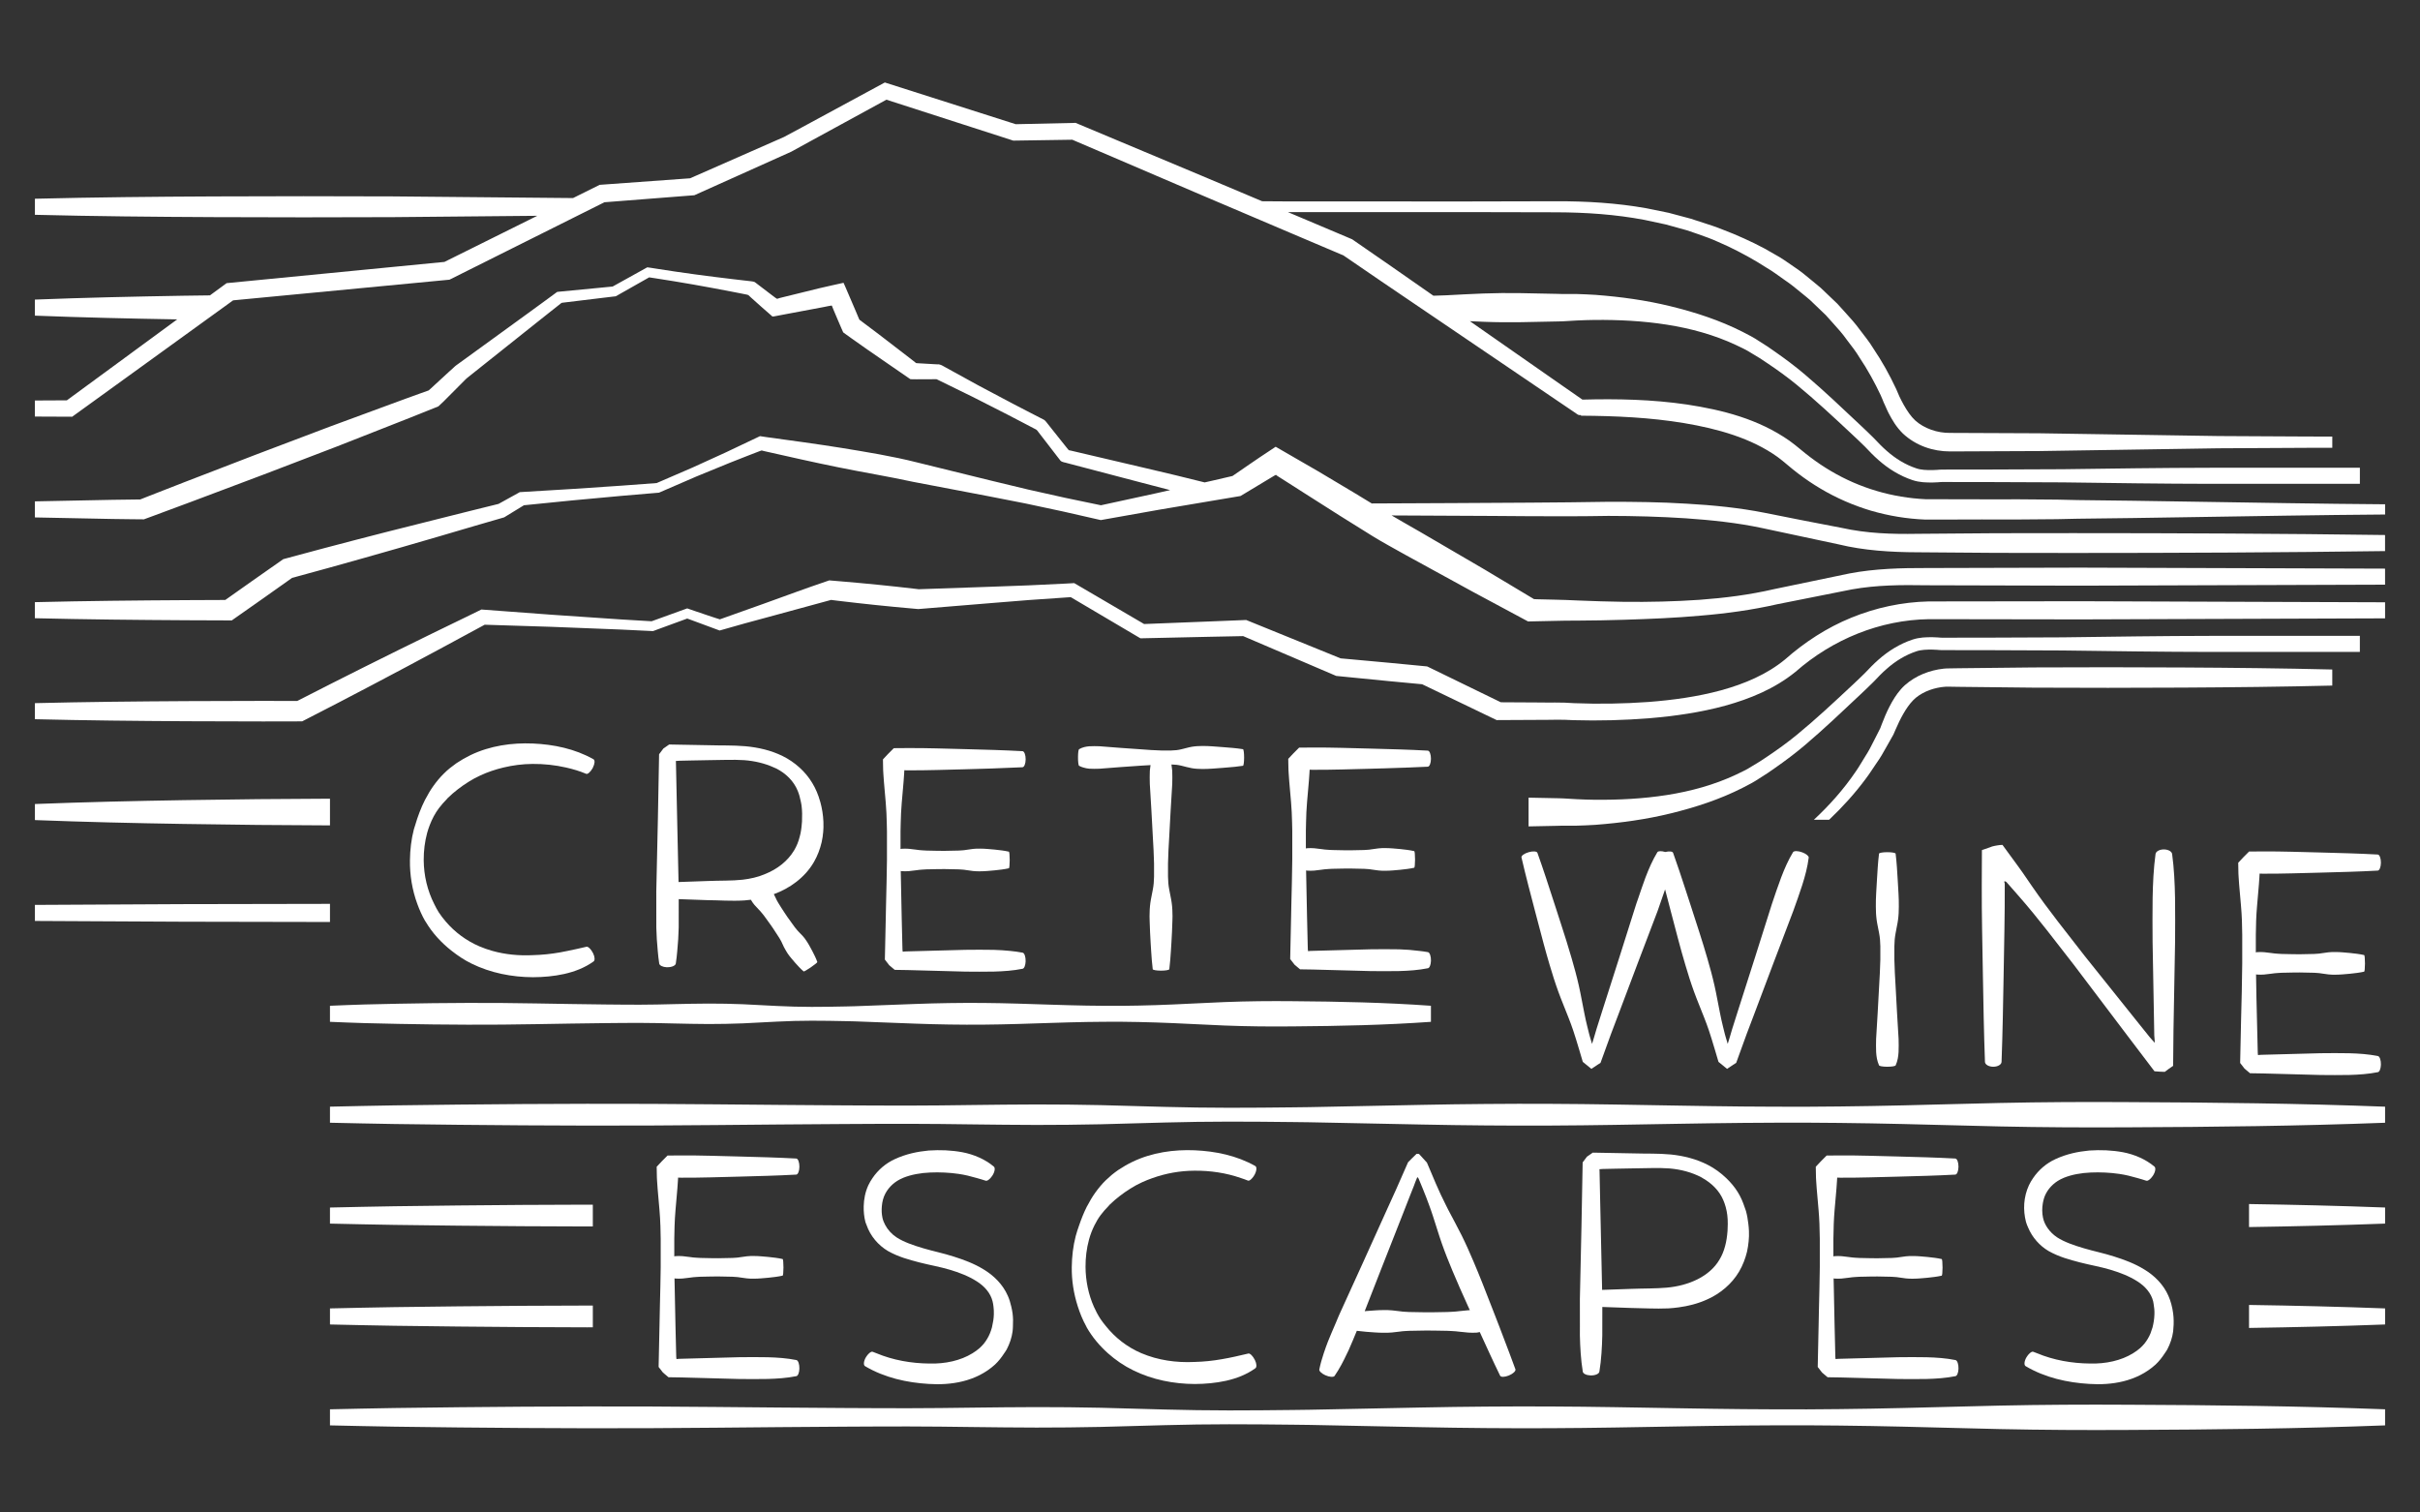
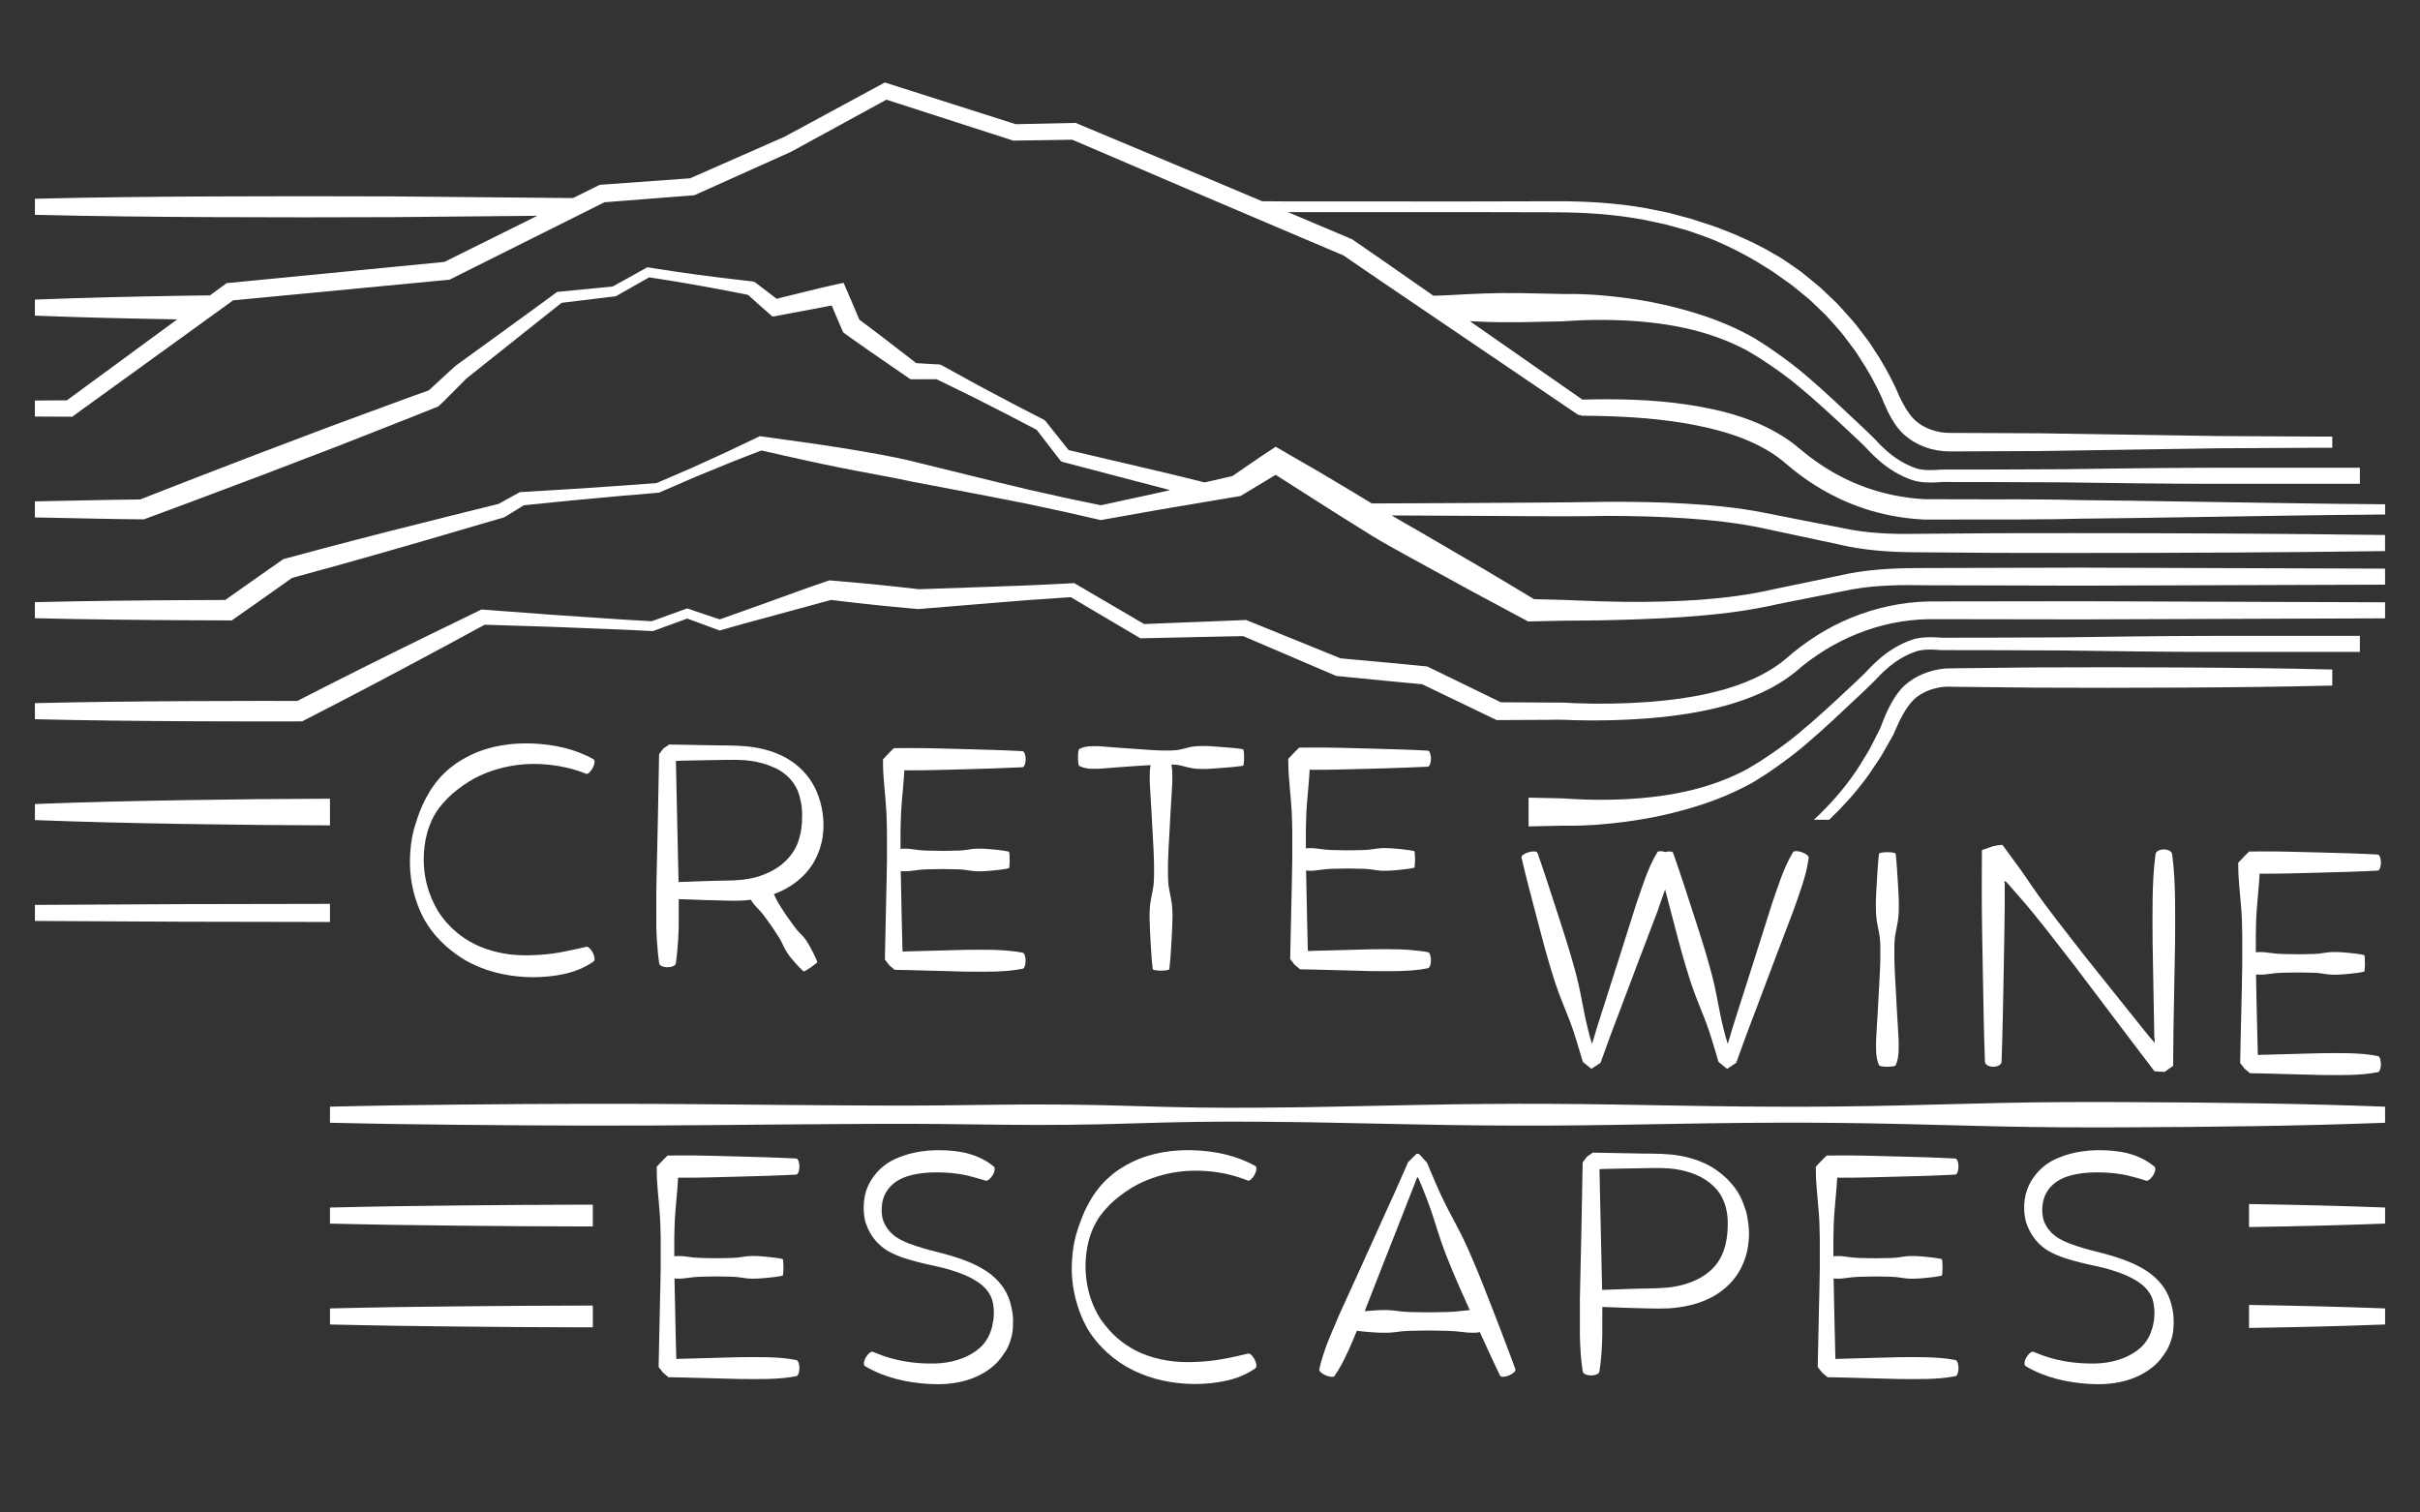
<svg xmlns="http://www.w3.org/2000/svg" version="1.1" x="0px" y="0px" viewBox="0 0 240 150" style="enable-background:new 0 0 240 150;" xml:space="preserve">
  <rect x="0" y="0" width="240" height="150" fill="#333333" stroke="none" />
  <g id="Layer_1">
    <g>
      <path style="fill:none;" d="M118.453,116.105c-1.44,0.008-2.845,0.264-4.155,0.732h8.774    C121.607,116.323,120.033,116.091,118.453,116.105z" />
      <path style="fill:none;" d="M140.576,116.758l-0.024,0.001c-0.013,0.023-0.02,0.053-0.032,0.078h0.138    C140.635,116.803,140.609,116.775,140.576,116.758z" />
      <path style="fill:none;" d="M129.838,94.319c0.042-0.004,0.048-0.008,0.118-0.012h-0.235l0.003,0.025L129.838,94.319z" />
      <path style="fill:none;" d="M73.806,75.39c-1.093-0.075-2.312-0.005-3.488-0.001l-1.774,0.033l-0.887,0.019    c-0.385,0.007-0.39,0.014-0.48,0.021l-0.013,0.001l-0.139,0.01l0.011,0.164l0.01,0.481h9.708    C75.85,75.702,74.839,75.468,73.806,75.39z" />
      <path style="fill:none;" d="M89.642,94.373c0.072-0.007,0.01-0.014,0.395-0.021l1.728-0.046h-2.246l0.01,0.08L89.642,94.373z" />
      <path style="fill:none;" d="M95.074,116.422c-0.891-0.133-1.917-0.181-2.827-0.138c-0.925,0.038-1.868,0.2-2.666,0.522    c-0.022,0.009-0.042,0.022-0.063,0.031h7.376C96.29,116.662,95.694,116.511,95.074,116.422z" />
      <path style="fill:none;" d="M92.17,135.225c1.567,0.043,3.096-0.291,4.269-1.017H86.93    C88.565,134.889,90.364,135.21,92.17,135.225z" />
      <path style="fill:none;" d="M55.532,94.456c0.258-0.043,0.51-0.099,0.765-0.15h-7.467c1.283,0.361,2.639,0.489,3.994,0.423    C53.741,94.707,54.647,94.613,55.532,94.456z" />
-       <path style="fill:none;" d="M207.271,135.225c1.567,0.043,3.097-0.291,4.269-1.017h-9.508    C203.666,134.889,205.466,135.21,207.271,135.225z" />
      <path style="fill:none;" d="M52.817,75.761c-0.986,0.006-1.954,0.132-2.889,0.356h6.205    C55.054,75.872,53.938,75.751,52.817,75.761z" />
      <path style="fill:none;" d="M210.175,116.422c-0.891-0.133-1.917-0.181-2.827-0.138c-0.925,0.038-1.868,0.2-2.667,0.522    c-0.022,0.009-0.042,0.022-0.063,0.031h7.376C211.392,116.662,210.795,116.511,210.175,116.422z" />
      <path style="fill:none;" d="M168.746,116.767c-0.958-0.508-2.057-0.793-3.18-0.889c-1.1-0.087-2.334-0.01-3.525-0.008    l-1.797,0.033l-0.898,0.019l-0.423,0.01l-0.128,0.01l-0.023,0.002l-0.151,0.011l0.011,0.162l0.015,0.719h10.209    C168.819,116.815,168.785,116.787,168.746,116.767z" />
      <path style="fill:none;" d="M117.894,76.117c-0.07-0.017-0.141-0.03-0.211-0.047l-0.508-0.128    c-0.331-0.085-0.662-0.115-0.994-0.123c0.019,0.1,0.025,0.199,0.037,0.298H117.894z" />
      <path style="fill:none;" d="M113.111,75.937l-2.032,0.142l-0.488,0.038h3.483c0.009-0.079,0.016-0.159,0.03-0.238    C113.773,75.898,113.442,75.909,113.111,75.937z" />
      <g>
        <path style="fill:#FFFFFF;" d="M3.462,91.335c9.754,0.066,19.508,0.1,29.263,0.103V89.64c-9.754,0.002-19.509,0.037-29.263,0.103     V91.335z" />
        <path style="fill:#FFFFFF;" d="M231.3,67.992v-1.594c-4.942-0.122-9.885-0.173-14.827-0.201     c-2.474-0.007-4.943-0.015-7.414-0.022l-7.414,0.018c-2.467,0.027-4.937,0.053-7.414,0.08l-0.926,0.015     c-0.13,0.001-0.369,0.005-0.54,0.026c-0.181,0.018-0.354,0.045-0.527,0.075c-0.688,0.126-1.358,0.341-1.992,0.661     c-0.632,0.33-1.22,0.731-1.72,1.297c-0.478,0.545-0.825,1.123-1.126,1.708c-0.303,0.583-0.555,1.18-0.78,1.776l-0.145,0.388     l-0.205,0.403l-0.41,0.806c-0.267,0.542-0.544,1.079-0.876,1.585c-0.323,0.51-0.615,1.043-0.966,1.536     c-1.18,1.739-2.587,3.316-4.129,4.751h1.512c1.31-1.243,2.533-2.582,3.612-4.04c0.386-0.499,0.714-1.039,1.075-1.557     c0.369-0.514,0.685-1.061,0.989-1.615l0.467-0.826l0.234-0.414l0.204-0.471c0.236-0.55,0.49-1.083,0.778-1.584     c0.287-0.5,0.611-0.971,0.967-1.339c0.333-0.351,0.794-0.645,1.265-0.864c0.479-0.218,1.004-0.365,1.534-0.443     c0.132-0.018,0.265-0.034,0.393-0.041c0.136-0.011,0.207-0.007,0.386-0.004l0.926,0.015c2.477,0.027,4.946,0.053,7.414,0.08     l7.414,0.018c2.471-0.007,4.939-0.015,7.414-0.022C221.415,68.165,226.358,68.113,231.3,67.992z" />
        <path style="fill:#FFFFFF;" d="M204.565,63.208c-2.47,0.01-4.915,0.02-7.368,0.03l-3.684,0.004l-0.921,0.001     c-0.113-0.001-0.06,0.003-0.174-0.008l-0.245-0.019l-0.487-0.021c-0.648-0.004-1.316,0.001-2.03,0.241     c-1.254,0.417-2.393,1.13-3.358,1.984c-0.485,0.423-0.933,0.892-1.348,1.331c-0.387,0.399-0.875,0.836-1.309,1.251     c-1.79,1.673-3.584,3.352-5.457,4.887c-0.938,0.766-1.905,1.465-2.922,2.145c-0.507,0.356-1.018,0.667-1.522,0.963     c-0.495,0.322-1.034,0.573-1.57,0.828c-2.15,1.008-4.48,1.647-6.846,2.019c-2.368,0.373-4.778,0.492-7.169,0.472     c-0.598-0.011-1.195-0.025-1.788-0.057l-0.88-0.051c-0.309-0.029-0.637-0.032-0.935-0.042c-0.996-0.021-1.976-0.04-2.958-0.06     v2.851c0.952-0.019,1.902-0.038,2.867-0.058c0.317-0.007,0.603-0.024,0.907-0.013h0.961c0.635-0.015,1.266-0.048,1.896-0.084     c2.515-0.193,5.013-0.533,7.462-1.134c2.444-0.599,4.859-1.381,7.125-2.531c0.565-0.29,1.131-0.576,1.66-0.937     c0.546-0.339,1.076-0.681,1.567-1.041c1.011-0.705,2.023-1.465,2.973-2.271c1.899-1.613,3.679-3.309,5.471-4.995     c0.451-0.437,0.881-0.817,1.35-1.299c0.428-0.454,0.83-0.873,1.271-1.257c0.872-0.771,1.862-1.382,2.943-1.74     c0.454-0.16,1.038-0.182,1.611-0.172l0.433,0.02l0.215,0.017c0.038,0.008,0.245,0.018,0.285,0.013l0.921,0.001l3.684,0.004     c2.454,0.01,4.898,0.02,7.368,0.03c4.912,0.065,9.824,0.139,14.736,0.145c4.789,0,9.485,0,14.736,0v-1.594     c-5.251,0-9.948,0-14.736,0C214.389,63.069,209.477,63.142,204.565,63.208z" />
        <path style="fill:#FFFFFF;" d="M18.202,79.354c-4.914,0.081-9.827,0.193-14.74,0.384v1.593c4.911,0.191,9.822,0.303,14.732,0.383     c2.463,0.033,4.911,0.065,7.366,0.098l7.165,0.046V79.21l-7.152,0.046C23.115,79.289,20.666,79.321,18.202,79.354z" />
        <path style="fill:#FFFFFF;" d="M198.323,109.386c-4.246,0.087-8.492,0.231-12.738,0.303c-2.123,0.042-4.246,0.054-6.369,0.07     c-2.123-0.002-4.246,0.002-6.369-0.022c-4.246-0.038-8.492-0.132-12.739-0.196c-4.246-0.068-8.492-0.093-12.739-0.055     c-4.246,0.028-8.492,0.138-12.738,0.218l-3.185,0.064l-1.592,0.032l-1.592,0.02c-2.123,0.032-4.246,0.038-6.369,0.044     c-2.123,0-4.246-0.035-6.369-0.089l-6.369-0.174c-2.123-0.051-4.246-0.061-6.369-0.066c-2.123,0.001-4.246,0.032-6.369,0.055     c-2.123,0.027-4.246,0.057-6.369,0.057c-2.123,0.006-4.246-0.016-6.369-0.022c-8.492-0.042-16.985-0.18-25.477-0.156     c-4.246,0.014-8.492,0.028-12.739,0.079l-6.369,0.078c-2.123,0.043-4.246,0.07-6.369,0.127v1.593     c2.123,0.057,4.246,0.084,6.369,0.127l6.369,0.078c4.246,0.051,8.492,0.065,12.739,0.079c8.492,0.024,16.984-0.113,25.477-0.155     c2.123-0.007,4.246-0.029,6.369-0.022c2.123,0,4.246,0.03,6.369,0.057c2.123,0.022,4.246,0.054,6.369,0.055     c2.123-0.005,4.246-0.015,6.369-0.066l6.369-0.174c2.123-0.054,4.246-0.09,6.369-0.089c2.123,0.006,4.246,0.012,6.369,0.044     l1.592,0.02l1.592,0.032l3.185,0.064c4.246,0.081,8.492,0.19,12.738,0.219c4.246,0.038,8.492,0.013,12.739-0.056     c4.246-0.064,8.492-0.158,12.739-0.196c2.123-0.024,4.246-0.02,6.369-0.022c2.123,0.016,4.246,0.027,6.369,0.069     c4.246,0.072,8.492,0.216,12.738,0.304c4.246,0.09,8.492,0.111,12.738,0.087c8.493-0.034,16.985-0.13,25.477-0.453v-1.593     c-8.492-0.323-16.984-0.418-25.477-0.453C206.816,109.274,202.57,109.296,198.323,109.386z" />
        <path style="fill:#FFFFFF;" d="M58.792,119.473c-0.197,0-0.394-0.001-0.591-0.001c-4.246,0.014-8.492,0.028-12.739,0.079     l-6.369,0.078c-2.123,0.043-4.246,0.07-6.369,0.127v1.594c2.123,0.057,4.246,0.084,6.369,0.127l6.369,0.078     c4.246,0.051,8.492,0.065,12.739,0.079c0.197,0,0.394-0.001,0.591-0.001V119.473z" />
        <path style="fill:#FFFFFF;" d="M223.044,121.693c4.499-0.068,8.997-0.173,13.495-0.344v-1.594     c-4.498-0.171-8.997-0.276-13.495-0.344V121.693z" />
        <path style="fill:#FFFFFF;" d="M223.044,131.698c4.499-0.068,8.997-0.173,13.495-0.344v-1.593     c-4.498-0.171-8.997-0.276-13.495-0.344V131.698z" />
        <path style="fill:#FFFFFF;" d="M45.463,129.556l-6.369,0.078c-2.123,0.043-4.246,0.07-6.369,0.127v1.593     c2.123,0.057,4.246,0.084,6.369,0.127l6.369,0.078c4.246,0.051,8.492,0.065,12.739,0.079c0.197,0,0.394-0.001,0.591-0.001v-2.159     c-0.197,0-0.394-0.001-0.591,0C53.955,129.491,49.709,129.505,45.463,129.556z" />
-         <path style="fill:#FFFFFF;" d="M198.323,139.4c-4.246,0.088-8.492,0.231-12.738,0.303c-2.123,0.042-4.246,0.054-6.369,0.07     c-2.123-0.002-4.246,0.002-6.369-0.022c-4.246-0.038-8.492-0.133-12.739-0.196c-4.246-0.068-8.492-0.093-12.739-0.056     c-4.246,0.028-8.492,0.138-12.738,0.218l-3.185,0.064l-1.592,0.031l-1.592,0.021c-2.123,0.032-4.246,0.038-6.369,0.044     c-2.123,0-4.246-0.035-6.369-0.089l-6.369-0.174c-2.123-0.051-4.246-0.061-6.369-0.065c-2.123,0.001-4.246,0.032-6.369,0.054     c-2.123,0.027-4.246,0.057-6.369,0.057c-2.123,0.006-4.246-0.016-6.369-0.022c-8.492-0.042-16.985-0.18-25.477-0.155     c-4.246,0.014-8.492,0.028-12.739,0.079l-6.369,0.078c-2.123,0.043-4.246,0.07-6.369,0.127v1.594     c2.123,0.057,4.246,0.084,6.369,0.127l6.369,0.078c4.246,0.051,8.492,0.065,12.739,0.079c8.492,0.024,16.984-0.114,25.477-0.156     c2.123-0.006,4.246-0.029,6.369-0.022c2.123,0,4.246,0.03,6.369,0.057c2.123,0.022,4.246,0.054,6.369,0.054     c2.123-0.005,4.246-0.014,6.369-0.065l6.369-0.174c2.123-0.055,4.246-0.09,6.369-0.089c2.123,0.006,4.246,0.012,6.369,0.044     l1.592,0.02l1.592,0.032l3.185,0.064c4.246,0.081,8.492,0.19,12.738,0.218c4.246,0.038,8.492,0.013,12.739-0.055     c4.246-0.064,8.492-0.158,12.739-0.197c2.123-0.024,4.246-0.02,6.369-0.022c2.123,0.016,4.246,0.028,6.369,0.07     c4.246,0.072,8.492,0.215,12.738,0.303c4.246,0.09,8.492,0.111,12.738,0.087c8.493-0.034,16.985-0.13,25.477-0.453v-1.594     c-8.492-0.323-16.984-0.418-25.477-0.453C206.816,139.288,202.57,139.31,198.323,139.4z" />
-         <path style="fill:#FFFFFF;" d="M36.136,99.619c-1.137,0.043-2.275,0.07-3.412,0.127v1.593c1.137,0.057,2.275,0.084,3.412,0.127     l3.412,0.078c2.275,0.051,4.55,0.065,6.824,0.079c4.55,0.024,9.099-0.114,13.649-0.156c1.137-0.006,2.275-0.029,3.412-0.022     c1.137,0,2.275,0.03,3.412,0.057c1.137,0.022,2.275,0.054,3.412,0.055c1.137-0.005,2.275-0.015,3.412-0.066l3.412-0.174     c1.137-0.055,2.275-0.09,3.412-0.089c1.137,0.006,2.275,0.012,3.412,0.044l0.853,0.02l0.853,0.032l1.706,0.064     c2.275,0.081,4.55,0.19,6.824,0.218c2.275,0.038,4.55,0.013,6.824-0.055c2.275-0.064,4.55-0.158,6.824-0.197     c1.137-0.024,2.275-0.02,3.412-0.022c1.137,0.016,2.275,0.028,3.412,0.07c2.275,0.072,4.55,0.215,6.824,0.303     c2.275,0.09,4.55,0.111,6.824,0.087c4.55-0.034,9.099-0.13,13.649-0.453v-1.593c-4.55-0.323-9.099-0.419-13.649-0.453     c-2.275-0.024-4.55-0.002-6.824,0.087c-2.275,0.088-4.55,0.231-6.824,0.303c-1.137,0.042-2.275,0.054-3.412,0.07     c-1.137-0.002-2.275,0.002-3.412-0.022c-2.275-0.038-4.55-0.132-6.824-0.196c-2.275-0.068-4.55-0.093-6.824-0.056     c-2.275,0.029-4.55,0.138-6.824,0.218l-1.706,0.064l-0.853,0.031l-0.853,0.021c-1.137,0.032-2.275,0.038-3.412,0.044     c-1.137,0-2.275-0.035-3.412-0.089l-3.412-0.174c-1.137-0.051-2.275-0.061-3.412-0.065c-1.137,0.001-2.275,0.032-3.412,0.054     c-1.137,0.027-2.275,0.057-3.412,0.057c-1.137,0.006-2.275-0.016-3.412-0.022c-4.55-0.042-9.099-0.18-13.649-0.155     c-2.275,0.014-4.55,0.028-6.824,0.079L36.136,99.619z" />
        <path style="fill:#FFFFFF;" d="M216.998,49.746c-3.645-0.062-7.288-0.112-10.932-0.151c-0.676-0.014-1.353-0.035-2.029-0.045     c-2.498-0.033-4.997-0.038-7.496-0.028c-0.119,0-0.238-0.002-0.357-0.003l-5.204-0.009c-1.612-0.073-3.287-0.349-4.859-0.818     c-1.583-0.467-3.108-1.128-4.533-1.972c-0.714-0.418-1.401-0.883-2.063-1.383c-0.663-0.487-1.271-1.06-2.062-1.629     c-3.083-2.16-6.669-3.056-10.156-3.588c-3.458-0.51-6.929-0.58-10.374-0.488l-1.831-1.273c-3.109-2.168-6.218-4.337-9.327-6.506     c0.47,0.023,0.939,0.047,1.409,0.062c1.23,0.048,2.458,0.055,3.686,0.037c1.224-0.024,2.443-0.049,3.683-0.074     c0.297-0.01,0.625-0.012,0.934-0.042l0.88-0.051c0.594-0.031,1.19-0.045,1.788-0.056c2.392-0.021,4.802,0.099,7.169,0.472     c2.366,0.372,4.695,1.011,6.846,2.019c0.536,0.254,1.075,0.506,1.57,0.828c0.505,0.296,1.015,0.607,1.522,0.963     c1.017,0.68,1.983,1.38,2.922,2.146c1.873,1.536,3.668,3.214,5.458,4.887c0.433,0.416,0.922,0.853,1.309,1.251     c0.415,0.439,0.863,0.908,1.348,1.331c0.965,0.854,2.104,1.566,3.358,1.984c0.714,0.24,1.382,0.245,2.03,0.241l0.487-0.021     l0.245-0.019c0.115-0.011,0.061-0.007,0.174-0.008l0.921,0.001l3.684,0.004c2.453,0.01,4.898,0.02,7.368,0.03     c4.912,0.065,9.824,0.139,14.736,0.145c4.789,0,9.485,0,14.736,0v-1.594c-5.251,0-9.948,0-14.736,0     c-4.912,0.006-9.824,0.079-14.736,0.145c-2.47,0.01-4.915,0.02-7.368,0.03l-3.684,0.004l-0.921,0.001     c-0.041-0.004-0.248,0.005-0.285,0.013l-0.215,0.017l-0.433,0.02c-0.573,0.009-1.158-0.012-1.611-0.172     c-1.081-0.357-2.071-0.969-2.943-1.74c-0.441-0.384-0.843-0.804-1.271-1.257c-0.469-0.482-0.899-0.862-1.35-1.299     c-1.792-1.686-3.572-3.382-5.471-4.995c-0.95-0.806-1.961-1.566-2.973-2.271c-0.491-0.36-1.021-0.702-1.567-1.041     c-0.529-0.361-1.095-0.647-1.66-0.937c-2.266-1.149-4.68-1.932-7.125-2.531c-2.448-0.602-4.947-0.941-7.462-1.134     c-0.63-0.037-1.261-0.069-1.896-0.085h-0.961c-0.304,0.012-0.59-0.005-0.907-0.013c-1.24-0.025-2.461-0.049-3.685-0.074     c-1.228-0.018-2.456-0.011-3.682,0.037c-1.226,0.04-2.452,0.119-3.677,0.178c-0.421,0.022-0.843,0.025-1.263,0.042     c-1.378-0.961-2.757-1.923-4.135-2.884l-3.92-2.711l-0.573-0.244l-4.796-2.028l-1-0.422l17.741-0.004l8.876,0.019     c2.942,0.011,5.855,0.208,8.727,0.751l2.138,0.458l2.105,0.583c0.692,0.225,1.374,0.479,2.059,0.723     c0.682,0.25,1.334,0.575,2,0.863c1.308,0.625,2.582,1.32,3.794,2.104c0.626,0.362,1.2,0.8,1.79,1.214     c0.602,0.399,1.158,0.857,1.713,1.316c0.277,0.229,0.562,0.451,0.833,0.688l0.78,0.747l0.78,0.747l0.721,0.803     c0.485,0.533,0.962,1.071,1.377,1.66c0.433,0.575,0.887,1.134,1.254,1.755c0.793,1.176,1.517,2.503,2.088,3.715     c0.062,0.154,0.133,0.307,0.199,0.461l0.095,0.242c0.048,0.117,0.107,0.23,0.159,0.346c0.002,0.006,0.006,0.013,0.009,0.02     c0.104,0.234,0.203,0.469,0.321,0.701c0.366,0.702,0.773,1.404,1.425,2.043c1.305,1.215,2.985,1.774,4.676,1.777     c2.981-0.013,5.925-0.025,8.876-0.038c5.887-0.091,11.816-0.182,17.752-0.274c2.971-0.016,5.92-0.032,8.876-0.047l2.407-0.004     v-1.112l-2.407-0.004c-2.956-0.016-5.905-0.031-8.875-0.047c-5.936-0.091-11.863-0.183-17.75-0.274     c-2.951-0.013-5.895-0.025-8.875-0.038c-1.253,0.018-2.578-0.44-3.455-1.234c-0.422-0.385-0.807-0.959-1.143-1.553     c-0.151-0.269-0.292-0.549-0.429-0.833c-0.111-0.248-0.221-0.497-0.322-0.746c-0.685-1.461-1.399-2.732-2.259-4.009     c-0.393-0.652-0.875-1.241-1.334-1.846c-0.447-0.616-0.955-1.181-1.468-1.741l-0.763-0.845l-0.824-0.786l-0.825-0.786     l-0.876-0.727c-0.583-0.487-1.168-0.97-1.805-1.385c-0.625-0.43-1.24-0.876-1.91-1.232c-1.298-0.782-2.671-1.427-4.059-2.014     c-0.706-0.266-1.395-0.573-2.109-0.81c-0.72-0.235-1.433-0.467-2.145-0.699l-2.177-0.581l-2.206-0.45     c-2.952-0.528-5.964-0.705-8.938-0.697l-8.876,0.02l-17.751-0.004c-0.849-0.006-1.702-0.012-2.552-0.017l-6.033-2.545     l-12.467-5.227l-5.936,0.132L87.751,8.18l-8.208,4.443l-1.788,0.961l-9.316,4.098l-8.969,0.649l-2.641,1.312l-0.114-0.001     c-5.931-0.055-11.838-0.109-17.751-0.164l-8.875-0.019c-2.958,0.007-5.911,0.014-8.876,0.021     c-5.917,0.027-11.834,0.083-17.751,0.23v1.593c5.917,0.147,11.834,0.203,17.751,0.23c2.965,0.007,5.917,0.014,8.876,0.021     l8.875-0.019c4.77-0.044,9.542-0.088,14.32-0.133l-9.21,4.574l-21.6,2.106l-1.653,1.212c-0.876,0.011-1.749,0.023-2.628,0.035     c-4.91,0.081-9.821,0.192-14.732,0.383v1.593c4.704,0.183,9.407,0.291,14.112,0.371L6.63,39.703l-3.169,0.016v1.593l3.698,0.016     l1.128-0.815l12.158-8.792l2.675-1.935l6.041-0.577l15.418-1.472l12.756-6.375l2.61-1.304l4.125-0.322l4.792-0.374l9.613-4.319     l1.835-1.008l7.6-4.149l12.582,4.059l5.852-0.089l12.1,5.184l2.079,0.885l2.684,1.142l4.819,2.052l4.793,2.035l0.406,0.17     l3.783,2.588c0.736,0.499,1.473,1,2.209,1.499c1.127,0.765,2.255,1.53,3.383,2.294c3.881,2.633,7.762,5.266,11.644,7.898     l1.078,0.73l0.142,0.096l0.397,0.269l0.293,0.199c0.161,0.084,0.295,0.257,0.478,0.27l0.159-0.001l0.001,0.06     c3.437,0.022,6.877,0.177,10.226,0.735c3.323,0.559,6.657,1.483,9.277,3.363c0.616,0.448,1.277,1.068,2.008,1.617     c0.72,0.55,1.472,1.061,2.254,1.522c1.561,0.929,3.243,1.66,4.987,2.182c1.757,0.512,3.533,0.806,5.388,0.883l5.209-0.009     c0.125,0,0.251-0.002,0.377-0.003c2.495,0.01,4.99,0.005,7.485-0.028c0.679-0.01,1.358-0.031,2.037-0.045     c3.647-0.039,7.295-0.089,10.942-0.152c6.52-0.098,13.039-0.221,19.557-0.266V50.52v-0.508     C230.024,49.967,223.51,49.844,216.998,49.746z" />
        <path style="fill:#FFFFFF;" d="M190.158,52.941c-2.57,0.045-5.035-0.038-7.554-0.597c-2.517-0.491-5.015-0.955-7.55-1.478     c-2.586-0.514-5.184-0.767-7.777-0.913c-2.593-0.164-5.185-0.19-7.773-0.188c-5.171,0.087-10.308,0.097-15.465,0.129     c-2.665,0.012-5.331,0.033-7.996,0.036l-1.781-1.082c-1.176-0.701-2.354-1.403-3.536-2.108c-1.4-0.809-2.805-1.621-4.213-2.435     l-1.578,1.048l-0.958,0.653l-1.746,1.2l-2.017,0.468c-0.249,0.056-0.495,0.112-0.743,0.168c-1.916-0.481-3.835-0.946-5.76-1.392     c-2.519-0.591-5.029-1.179-7.527-1.765c-0.084-0.021-0.151-0.012-0.206-0.057l-0.193-0.235l-0.603-0.755l-1.203-1.513     c-0.085-0.088-0.233-0.339-0.421-0.481l-0.521-0.269l-0.859-0.442l-0.907-0.47l-0.809-0.419     c-1.139-0.604-2.275-1.206-3.415-1.811c-1.125-0.618-2.259-1.242-3.391-1.864c-0.221-0.125-0.44-0.266-0.705-0.236l-0.54-0.03     l-0.965-0.056l-0.459-0.027c-0.057-0.015-0.127,0.011-0.169-0.041l-0.238-0.19l-0.382-0.296     c-1.026-0.789-2.048-1.575-3.065-2.357l-1.545-1.162l-0.312-0.232c-0.035-0.019-0.054-0.049-0.066-0.085     c-0.002-0.005-0.007-0.006-0.009-0.011l-0.338-0.805l-0.63-1.468l-0.368-0.858l-0.167-0.379     c-0.015-0.028-0.024-0.069-0.045-0.088l-0.102,0.022l-0.204,0.045l-0.815,0.18l-1.254,0.286     c-1.188,0.293-2.387,0.587-3.596,0.885c-0.053,0.013-0.105,0.026-0.159,0.039l-0.217,0.056l-0.09,0.029     c-0.057,0.007-0.131,0.069-0.181,0.03l-0.161-0.107l-0.047-0.036l-0.298-0.224l-1.675-1.277     c-0.201-0.091-0.509-0.084-0.677-0.118l-0.48-0.055l-0.96-0.112c-0.643-0.078-1.283-0.156-1.92-0.234     c-1.279-0.161-2.556-0.333-3.831-0.521l-1.91-0.292l-0.563-0.089c-0.107-0.014-0.215-0.039-0.321-0.044l-0.284,0.158     l-0.916,0.508l-1.69,0.938l-0.407,0.226l-0.136,0.075l-0.154,0.015l-0.947,0.092c-1.281,0.124-2.563,0.247-3.848,0.371     l-0.335,0.032c-0.111,0.015-0.233,0.001-0.314,0.093l-0.488,0.36l-0.029,0.021l-0.751,0.55l-1.562,1.139     c-0.271,0.196-0.542,0.394-0.813,0.59c-1.814,1.316-3.631,2.635-5.445,3.952l-0.783,0.566c-0.069,0.042-0.214,0.169-0.259,0.216     l-0.178,0.164L44.495,36.9l-1.422,1.309c-0.218,0.198-0.542,0.508-0.566,0.513l-0.751,0.267l-1.818,0.657     c-0.771,0.284-1.538,0.567-2.308,0.851c-1.649,0.608-3.3,1.216-4.946,1.823l-7.23,2.738c-2.404,0.927-4.807,1.853-7.214,2.78     l-3.601,1.406l-0.73,0.289l-0.784,0.011l-1.933,0.025c-2.57,0.051-5.143,0.103-7.731,0.154v1.593     c2.588,0.052,5.161,0.103,7.731,0.154l1.933,0.025l1.148,0.01l1.076-0.397l1.087-0.404l2.536-0.942     c2.414-0.909,4.824-1.815,7.236-2.723l7.219-2.765c2.395-0.942,4.792-1.884,7.195-2.829l1.794-0.718l0.588-0.235l0.467-0.187     c0.462-0.407,0.587-0.568,0.838-0.809l1.365-1.369l0.341-0.343l0.17-0.171c0.068-0.068,0.043-0.048,0.106-0.099l0.755-0.603     c2.015-1.605,4.035-3.213,6.049-4.817l0.574-0.456l0.94-0.746l0.759-0.599l0.282-0.225c0.075-0.063,0.182-0.04,0.277-0.064     c1.281-0.155,2.56-0.31,3.838-0.465l0.517-0.062l0.458-0.055l0.326-0.038l0.286-0.161l0.435-0.247l1.682-0.953l0.771-0.437     l0.137-0.078c0.051,0.002,0.104,0.014,0.155,0.021l0.392,0.06l1.909,0.302c1.272,0.208,2.541,0.432,3.808,0.667     c0.63,0.12,1.264,0.239,1.9,0.36l0.949,0.185l0.474,0.094c0.143,0.034,0.179,0.031,0.26,0.072     c0.031,0.035,0.131,0.127,0.252,0.236c0.105,0.095,0.227,0.203,0.335,0.3l0.721,0.645l0.986,0.861     c0.087,0.131,0.222,0.066,0.347,0.047l0.379-0.071l0.638-0.121c1.278-0.24,2.544-0.479,3.8-0.714l0.474-0.096l0.161-0.027     c0.078,0.003,0.197-0.082,0.206,0.046l0.136,0.34l0.377,0.89l0.01,0.023l0.408,0.951c0.057,0.127,0.107,0.26,0.17,0.382     l0.338,0.248l0.469,0.336l1.579,1.114c1.057,0.729,2.118,1.461,3.183,2.195l0.943,0.65c0.055,0.033,0.104,0.083,0.164,0.103     l0.197,0.004l0.393,0.005l0.507-0.002l0.967-0.004l0.426-0.003c0.071-0.014,0.132,0.018,0.194,0.048     c1.159,0.567,2.319,1.136,3.469,1.7c0.722,0.367,1.442,0.734,2.162,1.1c0.427,0.217,0.855,0.435,1.283,0.653l1.714,0.893     l0.856,0.449c0.389,0.207,0.315,0.128,0.535,0.426l1.181,1.531l0.589,0.766l0.405,0.522c0.174,0.162,0.474,0.166,0.688,0.243     c2.482,0.652,4.975,1.307,7.478,1.964c0.9,0.239,1.802,0.472,2.704,0.704c-0.472,0.106-0.947,0.214-1.419,0.32     c-1.822,0.396-3.636,0.791-5.445,1.184c-1.166-0.243-2.328-0.485-3.491-0.727c-1.234-0.275-2.464-0.549-3.699-0.825     c-1.223-0.294-2.455-0.591-3.687-0.887c-2.461-0.605-4.928-1.212-7.367-1.812c-2.452-0.621-4.952-1.019-7.447-1.431     c-2.499-0.4-5.004-0.737-7.516-1.082l-0.604-0.091c-1.152,0.546-2.293,1.088-3.426,1.626c-1.097,0.5-2.181,0.994-3.262,1.487     c-1.155,0.5-2.306,0.997-3.46,1.496l-0.104,0.044c-1.175,0.087-2.345,0.174-3.524,0.261c-1.646,0.11-3.294,0.221-4.947,0.332     c-1.697,0.103-3.397,0.206-5.099,0.308l-2.109,1.167l-2.708,0.67c-0.613,0.151-1.223,0.308-1.835,0.459     c-4.291,1.065-8.575,2.154-12.847,3.286l-3.958,1.064l-3.139,2.201l-2.612,1.847l-3.734,0.016     c-5.051,0.027-10.101,0.079-15.151,0.201v1.593c5.051,0.122,10.101,0.173,15.151,0.201l4.377,0.017l1.879-1.32l1.264-0.888     l2.837-2.01l3.609-0.988c4.867-1.35,9.72-2.748,14.564-4.185L50,51.309l0.197-0.121l1.763-1.079     c1.597-0.16,3.192-0.32,4.784-0.48c1.649-0.152,3.294-0.304,4.936-0.456c1.23-0.105,2.453-0.209,3.679-0.313l0.217-0.095     c1.165-0.504,2.327-1.007,3.493-1.512c1.1-0.451,2.202-0.902,3.317-1.359c0.554-0.218,1.11-0.437,1.668-0.657l0.836-0.324     l0.418-0.161l0.23-0.079l0.198,0.054c2.458,0.554,4.923,1.116,7.393,1.615c2.471,0.504,4.96,0.909,7.427,1.444     c2.462,0.47,4.951,0.944,7.436,1.418c1.241,0.243,2.483,0.486,3.715,0.728c1.237,0.264,2.468,0.527,3.702,0.791     c1.253,0.285,2.506,0.57,3.762,0.856c1.92-0.341,3.845-0.684,5.779-1.027c1.758-0.296,3.524-0.593,5.292-0.892     c0.117-0.02,0.233-0.039,0.35-0.059l1.6-0.269l0.836-0.141l0.5-0.301l1.656-0.998l0.993-0.597l0.248-0.149     c0.045-0.026,0.035-0.017,0.055-0.026l0.07-0.026l0.053,0.048c0.022,0.019-0.017,0,0.184,0.126l0.869,0.551l1.738,1.11     c0.51,0.324,1.016,0.646,1.524,0.969c0.325,0.206,0.65,0.413,0.974,0.619c0.313,0.199,0.628,0.399,0.941,0.598     c0.016,0.01,0.033,0.021,0.049,0.031l2.005,1.251l1.214,0.758c1.075,0.667,2.195,1.256,3.294,1.881     c2.093,1.147,4.19,2.297,6.295,3.45c0.12,0.066,0.239,0.131,0.359,0.197l5.496,2.949l2.587-0.055     c0.764-0.024,1.531-0.028,2.299-0.028c1.536-0.007,3.087-0.035,4.63-0.084c2.54-0.081,5.082-0.179,7.623-0.412     c2.531-0.208,5.11-0.565,7.585-1.131l7.384-1.468c2.464-0.437,4.88-0.455,7.432-0.41c5.055,0.013,10.1,0.026,15.15,0.039     c10.098-0.033,20.193-0.066,30.3-0.099V57.19v-0.796c-10.108-0.033-20.206-0.066-30.305-0.099     c-5.051,0.013-10.097,0.026-15.152,0.039c-2.492-0.007-5.155,0.056-7.664,0.539l-5.568,1.158l-1.895,0.394     c-2.449,0.568-4.889,0.875-7.393,1.06c-2.494,0.173-5.003,0.229-7.513,0.201c-1.529-0.024-3.05-0.068-4.586-0.134     c-0.768-0.036-1.537-0.069-2.309-0.081l-1.156-0.027l-0.578-0.014c-0.257-0.005-0.253-0.009-0.286-0.014l-1.657-0.993     l-3.178-1.904c-2.186-1.276-4.36-2.546-6.532-3.814c-0.13-0.076-0.262-0.149-0.392-0.224c-0.787-0.453-1.578-0.899-2.359-1.363     c2.011,0.008,4.022,0.021,6.033,0.03c5.151,0.008,10.322,0.11,15.457,0.015c2.566,0.004,5.13,0.07,7.68,0.238     c2.547,0.178,5.092,0.441,7.557,0.965l3.049,0.65l4.548,0.97c2.508,0.614,5.234,0.778,7.809,0.785     c5.154,0.056,10.308,0.079,15.463,0.069c10.309-0.001,20.618-0.045,30.926-0.187v-0.796v-0.797     c-10.307-0.142-20.614-0.186-30.92-0.187C200.465,52.862,195.312,52.885,190.158,52.941z" />
        <path style="fill:#FFFFFF;" d="M191.258,59.647c-2.623,0.062-5.219,0.615-7.643,1.607c-2.418,0.978-4.664,2.446-6.571,4.134     c-1.792,1.486-4.039,2.437-6.361,3.074c-2.333,0.634-4.764,0.968-7.204,1.156c-2.45,0.176-4.898,0.217-7.362,0.119     c-1.246-0.102-2.493-0.043-3.74-0.07l-3.539-0.02l-0.126-0.063c-2.263-1.102-4.522-2.201-6.783-3.301l-0.392-0.19l-3.644-0.35     l-3.756-0.344l-1.184-0.106c-3.119-1.268-6.243-2.537-9.366-3.806l-3.86,0.155l-6.26,0.246l-4.899-2.867l-2.036-1.191     l-0.798,0.045c-2.51,0.139-5.024,0.236-7.538,0.318c-2.37,0.082-4.738,0.163-7.085,0.244L90.814,58.4     c-2.498-0.293-5-0.542-7.506-0.751l-1.07-0.089c-0.585,0.202-1.172,0.404-1.761,0.607c-0.522,0.186-1.046,0.373-1.571,0.56     c-0.686,0.249-1.377,0.499-2.066,0.748c-0.357,0.129-0.714,0.258-1.071,0.388c-1.477,0.526-2.936,1.046-4.379,1.56l-0.482-0.153     l-0.646-0.214l-1.29-0.436l-0.82-0.284l-3.049,1.104l-0.484,0.173c-1.018-0.061-2.034-0.121-3.056-0.182     c-2.264-0.154-4.534-0.308-6.812-0.462c-2.333-0.173-4.672-0.348-7.009-0.521l-1.469,0.719c-4.529,2.19-9.04,4.414-13.527,6.685     l-3.27,1.667l-3.385-0.008c-2.514,0.007-5.026,0.015-7.543,0.022c-5.029,0.027-10.058,0.079-15.087,0.201v1.593     c5.029,0.122,10.058,0.174,15.087,0.201c2.517,0.007,5.029,0.014,7.543,0.021l3.873-0.008l3.696-1.906     c4.461-2.321,8.899-4.688,13.319-7.09l0.631-0.341l0.315-0.17l0.095-0.053l0.042-0.025c2.208,0.069,4.419,0.139,6.624,0.208     c2.281,0.089,4.554,0.179,6.822,0.268c1.088,0.052,2.17,0.104,3.254,0.156l0.666-0.246l2.727-0.998l0.497,0.18     c0.902,0.334,1.806,0.668,2.718,1.006c0.824-0.233,1.653-0.468,2.488-0.705c0.772-0.208,1.548-0.419,2.328-0.63     c2.097-0.571,4.193-1.143,6.248-1.702c0.009,0.003,0.001,0.004,0.022,0.008l0.218,0.027l0.435,0.054     c2.497,0.301,4.998,0.563,7.503,0.78l0.454,0.041c2.393-0.197,4.807-0.395,7.222-0.593c2.506-0.212,5.014-0.408,7.523-0.563     l0.382-0.024l6.908,4.081c2.221-0.049,4.443-0.099,6.668-0.148l3.52-0.071c3.077,1.317,6.154,2.633,9.226,3.948l1.45,0.144     l3.753,0.37l3.322,0.312l0.1,0.048c2.266,1.09,4.53,2.179,6.797,3.271l0.492,0.236l3.918-0.02     c1.238,0.013,2.479-0.06,3.715,0.028c2.503,0.073,5.034,0.006,7.541-0.195c2.511-0.214,5.027-0.569,7.494-1.243     c2.454-0.679,4.903-1.679,6.972-3.358c3.69-3.237,8.385-5.148,13.228-5.222l15.08,0.023c10.051-0.035,20.1-0.069,30.159-0.104     v-1.593c-10.068-0.035-20.127-0.069-30.188-0.104L191.258,59.647z" />
        <path style="fill:#FFFFFF;" d="M108.546,121.511c0.178-0.357,0.381-0.701,0.619-1.018c0.231-0.31,0.489-0.594,0.755-0.868     c0.043-0.044,0.078-0.097,0.122-0.141c0.314-0.312,0.655-0.593,0.998-0.864c0.183-0.134,0.357-0.262,0.527-0.388     c0.177-0.126,0.361-0.244,0.546-0.358c0.368-0.232,0.751-0.442,1.15-0.623c0.335-0.157,0.683-0.289,1.034-0.415     c1.309-0.468,2.714-0.724,4.155-0.732c1.58-0.014,3.155,0.218,4.62,0.732c0.233,0.082,0.47,0.152,0.697,0.25     c0.099,0.043,0.261-0.063,0.421-0.25c0.076-0.088,0.151-0.188,0.219-0.31c0.219-0.389,0.257-0.785,0.084-0.885     c-1.846-1.044-3.949-1.47-6.006-1.561c-2.066-0.086-4.235,0.211-6.18,1.147c-0.484,0.234-0.952,0.504-1.401,0.803     c-0.22,0.156-0.438,0.316-0.647,0.487c-0.123,0.1-0.236,0.211-0.353,0.318c-0.082,0.075-0.17,0.144-0.248,0.224     c-0.387,0.375-0.729,0.795-1.041,1.23c-0.295,0.413-0.551,0.848-0.781,1.293c-0.013,0.025-0.032,0.048-0.045,0.074     c-0.308,0.611-0.555,1.24-0.774,1.877c-0.12,0.348-0.243,0.696-0.334,1.051c-0.261,1.005-0.379,2.039-0.391,3.067     c-0.021,1.315,0.188,2.646,0.599,3.921c0.217,0.672,0.48,1.33,0.828,1.955c0.022,0.04,0.036,0.083,0.059,0.124     c0.551,0.96,1.271,1.818,2.099,2.557c0.756,0.675,1.602,1.253,2.511,1.694c1.903,0.94,4.029,1.349,6.104,1.357     c1.032-0.004,2.076-0.095,3.104-0.321c1.023-0.231,2.037-0.613,2.91-1.246c0.143-0.104,0.127-0.444-0.049-0.805     c-0.196-0.401-0.489-0.689-0.651-0.65c-0.888,0.21-1.75,0.412-2.638,0.562c-0.885,0.157-1.791,0.251-2.708,0.273     c-1.808,0.088-3.616-0.169-5.252-0.864c-0.009-0.004-0.019-0.006-0.028-0.01c-1.379-0.591-2.593-1.529-3.525-2.708     c-0.174-0.22-0.357-0.434-0.509-0.671c-0.254-0.387-0.472-0.797-0.66-1.222c-0.542-1.222-0.818-2.577-0.829-3.943     c-0.006-0.921,0.105-1.841,0.346-2.721C108.135,122.442,108.32,121.964,108.546,121.511z" />
        <path style="fill:#FFFFFF;" d="M66.899,121.608c0.019-0.535,0.046-1.071,0.094-1.606l0.044-0.504l0.08-0.919     c0.04-0.475,0.087-0.949,0.111-1.423c0.007-0.108,0.013-0.214,0.019-0.319c0.001-0.012,0.001-0.025,0.002-0.037     c0.006-0.009,0.011-0.011,0.014-0.015l0.006-0.004c0.006-0.003,0.011-0.003,0.017,0h0l0.012,0.007     c0.034,0.003-0.116,0.006,0.283,0.01c1.897,0.011,3.795-0.061,5.693-0.105c1.897-0.052,3.795-0.096,5.693-0.202     c0.17-0.01,0.31-0.352,0.313-0.779c0.004-0.44-0.136-0.806-0.313-0.815c-1.898-0.105-3.795-0.15-5.693-0.202     c-1.897-0.044-3.795-0.116-5.693-0.105l-1.378,0.01l-0.55,0.551l-0.039,0.04l-0.488,0.521l0.007,0.393     c0.005,0.229,0.009,0.46,0.014,0.696c0.001,0.012,0.001,0.025,0.002,0.037c0.006,0.105,0.013,0.21,0.019,0.319     c0.024,0.475,0.072,0.949,0.111,1.423l0.079,0.907l0.045,0.516c0.048,0.539,0.075,1.078,0.094,1.616     c0.014,0.41,0.024,0.82,0.027,1.23l0,2.847c-0.015,1.266-0.048,2.531-0.078,3.796c-0.015,0.632-0.02,1.264-0.039,1.896     l-0.005,0.237l-0.056,2.585l-0.029,1.357l0.433,0.559l0.546,0.46l1.302,0.021l5.693,0.153c0.949,0.01,1.897,0.017,2.846-0.003     c0.949-0.027,1.897-0.089,2.846-0.279c0.155-0.031,0.282-0.336,0.295-0.733c0.014-0.44-0.118-0.826-0.295-0.862     c-0.949-0.191-1.897-0.252-2.846-0.279c-0.949-0.021-1.897-0.013-2.846-0.003l-5.693,0.153c-0.385,0.007-0.323,0.014-0.395,0.021     l-0.113,0.013l-0.013-0.099l-0.011-0.095l-0.011-0.382l0-0.018l-0.023-0.935l-0.04-1.644l-0.005-0.226     c-0.019-0.628-0.024-1.257-0.039-1.885c-0.021-0.908-0.042-1.817-0.056-2.725c0.029,0.005,0.059,0.017,0.088,0.02     c0.236,0.021,0.473,0.011,0.709-0.002l0.709-0.084l0.354-0.046l0.355-0.027c0.237-0.024,0.473-0.02,0.709-0.027l0.709-0.015     c0.473-0.019,0.946,0,1.419,0.008l0.709,0.015c0.118-0.001,0.236,0.017,0.355,0.024l0.177,0.015l0.177,0.027     c0.473,0.077,0.946,0.141,1.419,0.125c0.473,0,0.946-0.054,1.419-0.093c0.473-0.052,0.946-0.099,1.419-0.208     c0.042-0.01,0.077-0.363,0.078-0.804c0.001-0.454-0.034-0.831-0.078-0.841c-0.473-0.109-0.946-0.156-1.419-0.208     c-0.473-0.039-0.946-0.094-1.419-0.093c-0.473-0.016-0.946,0.048-1.419,0.125l-0.177,0.027l-0.177,0.015     c-0.118,0.007-0.237,0.025-0.355,0.024l-0.709,0.015c-0.473,0.009-0.946,0.027-1.419,0.008l-0.709-0.015     c-0.237-0.007-0.473-0.003-0.709-0.027l-0.355-0.027l-0.354-0.046l-0.709-0.084c-0.236-0.014-0.473-0.023-0.709-0.002     c-0.037,0.004-0.073,0.019-0.11,0.025v-1.751C66.875,122.435,66.885,122.022,66.899,121.608z" />
        <path style="fill:#FFFFFF;" d="M132.357,136.454c0.492-0.715,0.881-1.474,1.242-2.245c0.044-0.094,0.094-0.185,0.137-0.279     c0.289-0.644,0.556-1.296,0.825-1.947c0.32,0.039,0.641,0.07,0.961,0.1c0.561,0.039,1.123,0.093,1.684,0.093     c0.561,0.016,1.123-0.047,1.684-0.125l0.211-0.027l0.21-0.015c0.14-0.007,0.281-0.024,0.421-0.024l0.842-0.015     c0.561-0.009,1.123-0.027,1.684-0.009l0.842,0.015c0.281,0.007,0.561,0.003,0.842,0.027l0.421,0.027l0.421,0.046l0.842,0.084     c0.281,0.013,0.561,0.023,0.842,0.002c0.095-0.009,0.191-0.033,0.286-0.055c0.319,0.701,0.64,1.402,0.964,2.101     c0.345,0.745,0.693,1.489,1.054,2.228c0.076,0.154,0.455,0.146,0.864-0.021c0.42-0.173,0.712-0.449,0.653-0.617     c-0.189-0.532-0.391-1.06-0.589-1.589c-0.323-0.864-0.649-1.727-0.983-2.586c-0.153-0.394-0.305-0.788-0.458-1.182     c-0.124-0.315-0.247-0.632-0.37-0.948c-0.569-1.463-1.134-2.928-1.751-4.371l-0.572-1.312l-0.3-0.65     c-0.101-0.208-0.203-0.422-0.311-0.646c-0.154-0.317-0.322-0.628-0.488-0.94c-0.059-0.111-0.115-0.223-0.173-0.334l-0.673-1.269     c-0.075-0.141-0.141-0.285-0.213-0.426c-0.362-0.711-0.699-1.433-1.013-2.164l-0.231-0.545l-0.591-1.393     c-0.072-0.221-0.154-0.216-0.231-0.328l-0.234-0.256l-0.234-0.257c-0.083-0.08-0.128-0.205-0.309-0.17l-0.079,0     c-0.31,0.274-0.559,0.561-0.846,0.836c-0.229,0.521-0.46,1.045-0.689,1.568c-0.168,0.383-0.336,0.764-0.505,1.147     c-0.251,0.552-0.502,1.106-0.755,1.662c-0.053,0.118-0.106,0.234-0.159,0.351l-0.654,1.446l-1.705,3.772l-2.062,4.528     l-0.311,0.684c-0.134,0.309-0.259,0.621-0.392,0.931c-0.243,0.567-0.491,1.133-0.719,1.708c-0.146,0.377-0.281,0.759-0.409,1.144     c-0.174,0.523-0.33,1.055-0.439,1.605c-0.031,0.155,0.209,0.396,0.581,0.567C131.835,136.571,132.254,136.604,132.357,136.454z      M136.936,125.959l1.763-4.48l0.334-0.849c0.134-0.341,0.266-0.68,0.399-1.02c0.135-0.346,0.271-0.693,0.406-1.038l0.382-0.963     l0.144-0.391c0.05-0.123,0.098-0.259,0.156-0.382c0.012-0.025,0.019-0.055,0.032-0.078l0.024-0.001     c0.033,0.017,0.059,0.045,0.082,0.079c0.069,0.104,0.103,0.268,0.168,0.384l0.289,0.7c0.225,0.544,0.435,1.094,0.635,1.648     c0.125,0.344,0.249,0.688,0.36,1.038l0.3,0.939l0.137,0.43c0.147,0.456,0.288,0.915,0.45,1.364     c0.085,0.233,0.165,0.456,0.244,0.673l0.256,0.669l0.539,1.326c0.489,1.181,1.014,2.348,1.542,3.512     c0.064,0.141,0.128,0.282,0.192,0.423c-0.048,0.002-0.097-0.002-0.145,0l-0.842,0.084l-0.421,0.046l-0.421,0.027     c-0.281,0.024-0.561,0.02-0.842,0.027l-0.842,0.015c-0.561,0.018-1.123,0-1.684-0.009l-0.842-0.015     c-0.14,0-0.281-0.017-0.421-0.024l-0.21-0.015l-0.211-0.027c-0.561-0.077-1.123-0.141-1.684-0.125     c-0.561,0-1.123,0.055-1.684,0.093c-0.06,0.005-0.12,0.012-0.179,0.018l0.134-0.344L136.936,125.959z" />
        <path style="fill:#FFFFFF;" d="M156.682,132.441c0.014,0.589,0.037,1.179,0.08,1.768c0.044,0.608,0.109,1.217,0.209,1.826     c0.032,0.195,0.347,0.355,0.756,0.372c0.454,0.018,0.853-0.148,0.889-0.372c0.1-0.608,0.165-1.217,0.209-1.826     c0.042-0.589,0.066-1.179,0.08-1.768c0.005-0.288-0.001-0.576,0.001-0.863c0.005-0.653,0.006-1.307,0.002-1.96     c0.966,0.034,1.926,0.067,2.876,0.1c1.219,0.015,2.341,0.095,3.671,0.04c0.335-0.021,0.673-0.054,1.012-0.1     c0.961-0.129,1.926-0.369,2.854-0.794c1.249-0.556,2.42-1.508,3.154-2.759c0.366-0.622,0.62-1.296,0.785-1.974     c0.071-0.341,0.129-0.682,0.159-1.021c0.036-0.339,0.043-0.677,0.031-1.01c-0.004-0.245-0.034-0.491-0.062-0.737     c-0.049-0.423-0.119-0.845-0.234-1.261c-0.034-0.122-0.086-0.238-0.126-0.359c-0.174-0.528-0.393-1.045-0.689-1.519     c-0.319-0.517-0.712-0.975-1.142-1.386c-0.543-0.521-1.151-0.962-1.8-1.298c-1.168-0.604-2.437-0.916-3.695-1.044     c-1.288-0.123-2.455-0.069-3.658-0.109c-1.311-0.024-2.623-0.048-3.941-0.073l-0.145-0.001l-0.576,0.402l-0.425,0.565     l-0.029,1.558l-0.049,2.674l-0.039,2.084l-0.001,0.065l-0.157,7.187c-0.002,0.222,0.002,0.444,0.001,0.667     c-0.005,0.696-0.003,1.392,0.002,2.088C156.683,131.881,156.677,132.161,156.682,132.441z M158.704,119.53l-0.057-2.693     l-0.015-0.719l-0.011-0.162l0.151-0.011l0.023-0.002l0.128-0.01l0.423-0.01l0.898-0.019l1.797-0.033     c1.19-0.002,2.425-0.079,3.525,0.008c1.123,0.096,2.222,0.381,3.18,0.889c0.039,0.021,0.073,0.048,0.111,0.07     c0.903,0.509,1.65,1.251,2.04,2.166c0.102,0.231,0.184,0.471,0.25,0.715c0.069,0.253,0.12,0.512,0.153,0.774     c0.039,0.294,0.049,0.593,0.048,0.893c-0.001,0.226-0.007,0.453-0.022,0.68c-0.02,0.266-0.049,0.527-0.088,0.782     c-0.036,0.256-0.094,0.503-0.157,0.746c-0.129,0.482-0.312,0.937-0.563,1.343c-0.969,1.649-3.031,2.57-5.22,2.765     c-1.061,0.097-2.338,0.075-3.514,0.121c-0.957,0.034-1.923,0.067-2.896,0.101l-0.137-6.262l-0.002-0.085L158.704,119.53z" />
        <path style="fill:#FFFFFF;" d="M181.944,120.002l0.023-0.269l0.101-1.154c0.04-0.475,0.087-0.949,0.111-1.423     c0.006-0.108,0.013-0.214,0.019-0.319c0-0.012,0.001-0.025,0.002-0.037c0.006-0.009,0.011-0.011,0.014-0.015l0.006-0.004     c0.006-0.003,0.011-0.003,0.017,0h0l0.012,0.007c0.035,0.003-0.116,0.006,0.283,0.01c1.897,0.011,3.795-0.061,5.693-0.105     c1.897-0.052,3.795-0.096,5.692-0.202c0.17-0.01,0.31-0.352,0.313-0.779c0.004-0.44-0.136-0.806-0.313-0.815     c-1.897-0.105-3.795-0.15-5.692-0.202c-1.897-0.044-3.795-0.116-5.693-0.105l-1.377,0.01l-0.55,0.551l-0.039,0.04l-0.488,0.521     l0.007,0.393c0.004,0.229,0.009,0.46,0.014,0.696c0.001,0.012,0.001,0.025,0.002,0.037c0.006,0.105,0.013,0.21,0.019,0.319     c0.024,0.475,0.071,0.949,0.111,1.423l0.102,1.172l0.022,0.25c0.04,0.451,0.066,0.902,0.085,1.354     c0.021,0.498,0.032,0.995,0.036,1.493v2.847c-0.017,1.354-0.051,2.707-0.083,4.061c-0.013,0.534-0.017,1.069-0.033,1.604     c0,0.009,0,0.019,0,0.028l-0.061,2.822l-0.029,1.357l0.434,0.559l0.546,0.46l1.302,0.021l5.692,0.153     c0.949,0.01,1.897,0.017,2.846-0.003c0.949-0.027,1.897-0.089,2.846-0.279c0.155-0.031,0.282-0.336,0.295-0.733     c0.014-0.44-0.118-0.826-0.295-0.862c-0.949-0.191-1.897-0.252-2.846-0.279c-0.949-0.021-1.897-0.013-2.846-0.003l-5.692,0.153     c-0.385,0.007-0.324,0.014-0.395,0.021l-0.113,0.013l-0.014-0.099l-0.011-0.095l-0.011-0.382l0-0.018l-0.022-0.935l-0.045-1.869     c0-0.003,0-0.007,0-0.011c-0.016-0.546-0.021-1.092-0.034-1.637c-0.023-0.988-0.045-1.975-0.061-2.962     c0.029,0.005,0.059,0.017,0.088,0.02c0.236,0.021,0.473,0.011,0.709-0.002l0.709-0.084l0.354-0.046l0.354-0.027     c0.237-0.024,0.473-0.02,0.709-0.027l0.709-0.015c0.473-0.019,0.946,0,1.418,0.008l0.709,0.015     c0.118-0.001,0.236,0.017,0.355,0.024l0.177,0.015l0.177,0.027c0.473,0.077,0.946,0.141,1.418,0.125     c0.473,0,0.946-0.054,1.419-0.093c0.473-0.052,0.946-0.099,1.419-0.208c0.042-0.01,0.077-0.363,0.078-0.804     c0.001-0.454-0.034-0.831-0.078-0.841c-0.473-0.109-0.946-0.156-1.419-0.208c-0.473-0.039-0.946-0.094-1.419-0.093     c-0.473-0.016-0.946,0.048-1.418,0.125l-0.177,0.027l-0.177,0.015c-0.119,0.007-0.237,0.025-0.355,0.024l-0.709,0.015     c-0.473,0.009-0.946,0.027-1.418,0.008l-0.709-0.015c-0.236-0.007-0.473-0.003-0.709-0.027l-0.354-0.027l-0.354-0.046     l-0.709-0.084c-0.236-0.014-0.473-0.023-0.709-0.002c-0.037,0.004-0.073,0.019-0.11,0.025l0-1.751     c0.003-0.493,0.014-0.985,0.035-1.478C181.877,120.914,181.904,120.458,181.944,120.002z" />
        <path style="fill:#FFFFFF;" d="M87.805,118.367c0.365-0.685,0.972-1.224,1.713-1.53c0.022-0.009,0.041-0.022,0.063-0.031     c0.799-0.322,1.741-0.484,2.666-0.522c0.91-0.042,1.936,0.005,2.827,0.138c0.62,0.089,1.216,0.24,1.819,0.415     c0.285,0.083,0.567,0.16,0.862,0.259c0.111,0.039,0.292-0.063,0.471-0.259c0.059-0.064,0.118-0.139,0.174-0.221     c0.25-0.37,0.325-0.78,0.162-0.919c-0.867-0.732-1.991-1.207-3.113-1.424c-1.146-0.209-2.198-0.243-3.348-0.171     c-1.131,0.108-2.247,0.342-3.345,0.847c-0.885,0.399-1.672,1.065-2.229,1.889c-0.153,0.226-0.297,0.459-0.411,0.708     c-0.309,0.675-0.445,1.382-0.46,2.09c-0.011,0.523,0.037,1.047,0.17,1.558c0.025,0.097,0.074,0.183,0.106,0.277     c0.375,1.112,1.183,2.042,2.135,2.601c1.054,0.592,2.085,0.857,3.114,1.129c1.039,0.266,2.048,0.435,2.993,0.718     c0.952,0.282,1.883,0.639,2.673,1.143c0.796,0.496,1.39,1.183,1.592,2.004c0.044,0.167,0.068,0.341,0.089,0.516     c0.03,0.252,0.045,0.508,0.035,0.772c-0.012,0.417-0.077,0.808-0.166,1.182c-0.009,0.035-0.013,0.073-0.022,0.108     c-0.057,0.201-0.121,0.396-0.196,0.582c-0.075,0.188-0.164,0.365-0.267,0.535c-0.197,0.343-0.45,0.652-0.751,0.923     c-0.218,0.197-0.464,0.369-0.72,0.527c-1.172,0.726-2.702,1.06-4.269,1.017c-1.805-0.016-3.605-0.336-5.239-1.017     c-0.126-0.052-0.258-0.09-0.382-0.147c-0.086-0.04-0.218,0.024-0.356,0.147c-0.106,0.095-0.216,0.222-0.313,0.384     c-0.229,0.382-0.273,0.785-0.091,0.894c1.932,1.143,4.141,1.632,6.312,1.761c2.166,0.144,4.688-0.204,6.578-1.923     c0.348-0.327,0.645-0.709,0.909-1.116c0.083-0.128,0.178-0.249,0.25-0.383c0.148-0.282,0.271-0.576,0.37-0.875     c0.101-0.298,0.169-0.604,0.212-0.91c0.025-0.164,0.024-0.326,0.034-0.489c0.027-0.444,0.02-0.885-0.035-1.305     c-0.029-0.226-0.079-0.454-0.131-0.681c-0.083-0.358-0.186-0.715-0.341-1.059c-0.497-1.141-1.416-2.024-2.374-2.601     c-0.963-0.596-1.985-0.97-3.003-1.293c-1.028-0.331-2.055-0.534-3.007-0.819c-0.954-0.283-1.928-0.612-2.652-1.083     c-0.492-0.328-0.881-0.759-1.135-1.248c-0.115-0.222-0.212-0.452-0.262-0.697c-0.078-0.363-0.094-0.748-0.061-1.125     C87.489,119.186,87.602,118.743,87.805,118.367z" />
        <path style="fill:#FFFFFF;" d="M202.906,118.367c0.365-0.685,0.972-1.224,1.712-1.53c0.022-0.009,0.042-0.022,0.063-0.031     c0.799-0.322,1.741-0.484,2.667-0.522c0.91-0.042,1.936,0.005,2.827,0.138c0.62,0.089,1.217,0.24,1.819,0.415     c0.285,0.083,0.567,0.16,0.862,0.259c0.11,0.039,0.292-0.063,0.471-0.259c0.059-0.064,0.118-0.139,0.174-0.221     c0.25-0.37,0.325-0.78,0.162-0.919c-0.867-0.732-1.991-1.207-3.113-1.424c-1.146-0.209-2.197-0.243-3.348-0.171     c-1.131,0.108-2.247,0.342-3.345,0.847c-0.884,0.399-1.671,1.065-2.229,1.889c-0.153,0.226-0.297,0.459-0.412,0.708     c-0.269,0.586-0.419,1.198-0.463,1.812c-0.044,0.615,0.017,1.234,0.173,1.835c0.051,0.196,0.138,0.376,0.215,0.561     c0.412,0.984,1.156,1.807,2.026,2.317c1.054,0.592,2.085,0.857,3.114,1.129c1.039,0.266,2.047,0.435,2.993,0.718     c0.952,0.282,1.883,0.639,2.673,1.143c0.795,0.496,1.39,1.183,1.591,2.004c0.022,0.084,0.029,0.173,0.045,0.259     c0.062,0.332,0.093,0.674,0.079,1.029c-0.013,0.456-0.084,0.885-0.188,1.29c-0.015,0.052-0.035,0.1-0.051,0.151     c-0.045,0.146-0.09,0.293-0.146,0.431c-0.075,0.188-0.164,0.365-0.267,0.535c-0.197,0.343-0.45,0.652-0.751,0.923     c-0.218,0.197-0.464,0.369-0.72,0.527c-1.172,0.726-2.702,1.06-4.269,1.017c-1.805-0.016-3.604-0.336-5.239-1.017     c-0.126-0.052-0.258-0.09-0.382-0.147c-0.086-0.04-0.218,0.024-0.356,0.147c-0.106,0.095-0.216,0.222-0.313,0.384     c-0.229,0.382-0.273,0.785-0.091,0.894c1.932,1.143,4.141,1.632,6.312,1.761c2.166,0.144,4.688-0.204,6.578-1.923     c0.348-0.327,0.645-0.709,0.909-1.116c0.083-0.128,0.178-0.249,0.25-0.383c0.148-0.282,0.271-0.576,0.37-0.875     c0.101-0.298,0.169-0.604,0.212-0.91c0.014-0.087,0.009-0.174,0.018-0.261c0.053-0.521,0.045-1.041-0.02-1.533     c-0.039-0.303-0.099-0.608-0.181-0.912c-0.076-0.28-0.17-0.559-0.291-0.828c-0.497-1.141-1.417-2.024-2.375-2.601     c-0.963-0.596-1.985-0.97-3.003-1.293c-1.027-0.331-2.055-0.534-3.007-0.819c-0.954-0.283-1.928-0.612-2.652-1.083     c-0.383-0.256-0.704-0.574-0.95-0.931c-0.213-0.311-0.373-0.649-0.447-1.014c-0.1-0.463-0.099-0.96-0.018-1.433     C202.654,118.989,202.75,118.656,202.906,118.367z" />
        <path style="fill:#FFFFFF;" d="M42.624,81.817c0.229-0.596,0.527-1.163,0.906-1.667c0.235-0.314,0.495-0.603,0.765-0.879     c0.04-0.041,0.072-0.089,0.112-0.129c0.314-0.313,0.655-0.594,0.998-0.864c0.183-0.134,0.357-0.262,0.527-0.388     c0.177-0.127,0.361-0.244,0.546-0.358c0.368-0.233,0.751-0.442,1.15-0.623c0.73-0.341,1.503-0.6,2.3-0.791     c0.935-0.224,1.903-0.35,2.889-0.356c1.12-0.01,2.237,0.111,3.316,0.356c0.685,0.156,1.359,0.35,2,0.625     c0.146,0.063,0.428-0.182,0.64-0.56c0.012-0.022,0.018-0.043,0.03-0.066c0.187-0.366,0.218-0.725,0.054-0.819     c-1.846-1.044-3.949-1.47-6.006-1.561c-2.066-0.087-4.235,0.211-6.18,1.147c-0.484,0.234-0.952,0.503-1.401,0.803     c-0.194,0.137-0.384,0.281-0.57,0.429c-0.025,0.021-0.052,0.038-0.077,0.058c-0.21,0.17-0.412,0.349-0.601,0.542     c-0.387,0.375-0.729,0.795-1.041,1.23c-0.296,0.415-0.554,0.852-0.785,1.299c-0.012,0.023-0.029,0.044-0.041,0.067     c-0.41,0.815-0.728,1.659-0.978,2.519c-0.04,0.137-0.094,0.271-0.13,0.409c-0.261,1.005-0.379,2.039-0.391,3.066     c-0.023,1.464,0.219,2.954,0.736,4.356c0.208,0.563,0.448,1.116,0.75,1.643c0.021,0.036,0.049,0.067,0.07,0.103     c0.662,1.121,1.558,2.091,2.587,2.896c0.612,0.479,1.257,0.915,1.953,1.253c1.903,0.94,4.029,1.349,6.104,1.357     c1.032-0.004,2.076-0.095,3.104-0.322c1.023-0.231,2.037-0.613,2.91-1.245c0.143-0.104,0.127-0.444-0.049-0.805     c-0.042-0.086-0.09-0.165-0.139-0.238c-0.178-0.269-0.385-0.443-0.512-0.412c-0.63,0.149-1.25,0.287-1.874,0.412     c-0.254,0.051-0.507,0.106-0.765,0.15c-0.885,0.156-1.791,0.251-2.708,0.273c-1.355,0.066-2.711-0.062-3.994-0.423     c-0.438-0.123-0.868-0.272-1.286-0.451c-1.281-0.549-2.426-1.392-3.331-2.452c-0.251-0.294-0.492-0.599-0.703-0.927     c-0.168-0.256-0.301-0.533-0.44-0.806c-0.677-1.329-1.037-2.832-1.049-4.359c-0.005-0.921,0.106-1.841,0.346-2.721     C42.438,82.327,42.526,82.07,42.624,81.817z" />
        <path style="fill:#FFFFFF;" d="M89.43,79.603l0.018-0.203l0.106-1.221c0.04-0.474,0.087-0.949,0.111-1.423     c0.007-0.121,0.014-0.24,0.021-0.356c0.006-0.009,0.011-0.011,0.014-0.015l0.007-0.004c0.005-0.002,0.011-0.002,0.017,0h0     l0.012,0.006c0.035,0.003-0.116,0.007,0.283,0.01c1.897,0.011,3.795-0.061,5.693-0.105c1.693-0.046,3.386-0.092,5.08-0.176     c0.204-0.01,0.409-0.015,0.613-0.026c0.17-0.01,0.31-0.352,0.313-0.779c0.004-0.44-0.136-0.805-0.313-0.815     c-1.897-0.106-3.795-0.15-5.692-0.202c-1.898-0.045-3.795-0.117-5.693-0.105l-1.378,0.01l-0.549,0.55l-0.039,0.04l-0.488,0.521     l0.006,0.393c0.003,0.136,0.006,0.275,0.008,0.413c0.002,0.095,0.004,0.188,0.006,0.284c0.007,0.116,0.014,0.235,0.021,0.356     c0.024,0.474,0.072,0.949,0.111,1.423l0.106,1.217l0.018,0.206c0.062,0.689,0.088,1.378,0.104,2.068     c0.006,0.259,0.015,0.519,0.017,0.778l0,2.846c-0.018,1.46-0.053,2.921-0.09,4.382c-0.011,0.437-0.014,0.874-0.027,1.311     l-0.009,0.411l-0.063,2.907l-0.019,0.86l0.433,0.56l0.546,0.46l1.302,0.021l5.692,0.153c0.949,0.009,1.898,0.017,2.846-0.003     c0.949-0.027,1.897-0.089,2.846-0.28c0.155-0.031,0.282-0.336,0.295-0.733c0.014-0.44-0.117-0.826-0.295-0.861     c-0.416-0.083-0.831-0.134-1.247-0.176c-0.533-0.054-1.066-0.088-1.6-0.104c-0.949-0.02-1.897-0.013-2.846-0.003l-3.965,0.106     l-1.728,0.046c-0.385,0.007-0.323,0.014-0.395,0.021l-0.113,0.013l-0.01-0.08l-0.003-0.02l-0.011-0.094l-0.011-0.4l-0.022-0.935     l-0.035-1.45l-0.01-0.419c-0.013-0.439-0.016-0.879-0.027-1.319c-0.027-1.097-0.051-2.194-0.067-3.292     c0.029,0.005,0.058,0.017,0.088,0.02c0.237,0.021,0.473,0.011,0.709-0.002l0.709-0.084l0.355-0.046l0.355-0.027     c0.236-0.024,0.473-0.02,0.709-0.027l0.709-0.015c0.473-0.018,0.946,0,1.419,0.009l0.709,0.015c0.118,0,0.236,0.017,0.354,0.024     l0.177,0.015l0.177,0.027c0.473,0.078,0.946,0.142,1.419,0.125c0.473,0,0.946-0.054,1.419-0.093     c0.473-0.052,0.946-0.099,1.419-0.208c0.042-0.011,0.077-0.363,0.078-0.804c0.001-0.455-0.034-0.831-0.078-0.841     c-0.473-0.109-0.946-0.155-1.419-0.208c-0.473-0.039-0.946-0.093-1.419-0.093c-0.473-0.017-0.946,0.047-1.419,0.125l-0.177,0.027     l-0.177,0.015c-0.118,0.008-0.236,0.025-0.354,0.024l-0.709,0.015c-0.473,0.009-0.946,0.027-1.419,0.009l-0.709-0.015     c-0.236-0.007-0.473-0.003-0.709-0.027l-0.355-0.027l-0.355-0.046l-0.709-0.084c-0.237-0.014-0.473-0.023-0.709-0.002     c-0.037,0.004-0.073,0.019-0.11,0.025l0-1.751c0.002-0.261,0.011-0.521,0.017-0.782C89.342,80.98,89.368,80.291,89.43,79.603z" />
        <path style="fill:#FFFFFF;" d="M117.683,76.07c0.07,0.017,0.141,0.03,0.211,0.047c0.099,0.025,0.198,0.053,0.297,0.067     c0.084,0.017,0.169,0.03,0.254,0.037l0.254,0.024l0.508,0.018c0.677,0.011,1.355-0.063,2.032-0.109     c0.148-0.012,0.296-0.025,0.445-0.037c0.529-0.042,1.058-0.086,1.587-0.171c0.061-0.011,0.11-0.363,0.112-0.804     c0.001-0.455-0.049-0.831-0.112-0.841c-0.677-0.109-1.355-0.155-2.032-0.208c-0.677-0.046-1.355-0.12-2.032-0.109l-0.508,0.018     l-0.254,0.024c-0.085,0.006-0.169,0.02-0.254,0.036c-0.169,0.025-0.339,0.074-0.508,0.115l-0.508,0.128     c-0.339,0.087-0.677,0.118-1.016,0.125c-0.339,0.006-0.677,0.009-1.016,0c-0.677-0.023-1.354-0.062-2.032-0.12l-2.032-0.142     l-2.032-0.158c-0.339-0.01-0.677-0.018-1.016,0.003c-0.339,0.028-0.677,0.092-1.016,0.289c-0.055,0.032-0.101,0.347-0.105,0.756     c-0.005,0.454,0.042,0.852,0.105,0.889c0.14,0.082,0.28,0.129,0.42,0.171c0.198,0.061,0.397,0.101,0.595,0.117     c0.339,0.021,0.677,0.013,1.016,0.003l1.544-0.12l0.488-0.038l2.032-0.142c0.331-0.028,0.662-0.039,0.993-0.059     c-0.014,0.08-0.02,0.159-0.03,0.238c-0.012,0.106-0.032,0.212-0.039,0.318c-0.021,0.438-0.013,0.875-0.003,1.312l0.11,1.829     l0.048,0.795l0.061,1.12l0.081,1.505c0.058,0.875,0.096,1.75,0.12,2.625c0.009,0.438,0.006,0.875,0,1.312     c-0.007,0.438-0.037,0.875-0.125,1.312l-0.128,0.656c-0.041,0.219-0.09,0.438-0.115,0.656c-0.008,0.05-0.011,0.1-0.017,0.149     c-0.007,0.06-0.016,0.119-0.02,0.179l-0.024,0.328l-0.018,0.656c-0.002,0.166,0.009,0.332,0.012,0.498     c0.014,0.709,0.059,1.418,0.096,2.127c0.016,0.27,0.034,0.54,0.051,0.81c0.038,0.605,0.082,1.21,0.157,1.815     c0.01,0.079,0.363,0.143,0.804,0.145c0.454,0.002,0.831-0.063,0.841-0.145c0.075-0.605,0.118-1.21,0.157-1.815     c0.017-0.27,0.035-0.54,0.051-0.81c0.038-0.716,0.084-1.432,0.097-2.148c0.003-0.159,0.014-0.318,0.012-0.477l-0.018-0.656     l-0.024-0.328c-0.003-0.053-0.012-0.106-0.018-0.159c-0.006-0.056-0.01-0.113-0.019-0.169c-0.025-0.219-0.074-0.438-0.115-0.656     l-0.128-0.656c-0.087-0.438-0.118-0.875-0.125-1.312c-0.006-0.438-0.009-0.875,0-1.312c0.024-0.875,0.062-1.75,0.12-2.625     l0.081-1.503l0.061-1.122l0.048-0.797l0.11-1.828c0.01-0.438,0.018-0.875-0.003-1.312c-0.007-0.106-0.027-0.212-0.039-0.318     c-0.012-0.099-0.018-0.199-0.037-0.298c0.331,0.008,0.662,0.038,0.994,0.123L117.683,76.07z" />
        <path style="fill:#FFFFFF;" d="M129.625,79.549l0.003-0.036l0.121-1.388c0.04-0.474,0.087-0.949,0.111-1.423     c0.007-0.121,0.014-0.24,0.021-0.356c0.006-0.009,0.011-0.011,0.014-0.015l0.007-0.004c0.005-0.002,0.011-0.002,0.017,0l0,0     l0.012,0.007c0.034,0.003-0.116,0.007,0.283,0.01c1.897,0.011,3.795-0.061,5.693-0.105c1.266-0.034,2.531-0.072,3.797-0.121     c0.632-0.024,1.264-0.045,1.896-0.081c0.17-0.01,0.31-0.352,0.313-0.779c0.004-0.44-0.136-0.805-0.313-0.815     c-1.897-0.106-3.795-0.15-5.692-0.202c-1.898-0.045-3.795-0.117-5.693-0.105l-1.378,0.01l-0.549,0.55l-0.039,0.04l-0.488,0.521     l0.006,0.393c0.003,0.154,0.006,0.311,0.01,0.467c0.001,0.077,0.003,0.152,0.005,0.229c0.007,0.116,0.014,0.235,0.021,0.356     c0.024,0.474,0.072,0.949,0.111,1.423l0.122,1.399l0.002,0.024c0.06,0.666,0.086,1.331,0.102,1.997     c0.007,0.283,0.017,0.566,0.019,0.85l0,2.846c-0.019,1.53-0.054,3.06-0.094,4.59c-0.01,0.367-0.012,0.735-0.022,1.102     l-0.007,0.313l-0.066,3.06l-0.017,0.806l0.433,0.56l0.546,0.46l1.302,0.021l5.692,0.153c0.949,0.009,1.898,0.017,2.846-0.003     c0.949-0.027,1.897-0.089,2.846-0.28c0.155-0.031,0.282-0.336,0.295-0.733c0.014-0.44-0.118-0.826-0.295-0.862     c-0.286-0.058-0.572-0.084-0.857-0.121c-0.663-0.085-1.326-0.14-1.989-0.158c-0.949-0.02-1.898-0.013-2.846-0.003l-5.692,0.153     c-0.156,0.003-0.229,0.005-0.277,0.008c-0.071,0.004-0.076,0.008-0.118,0.012l-0.113,0.013l-0.003-0.025l-0.01-0.074     l-0.011-0.094l-0.011-0.4l-0.022-0.935l-0.038-1.569l-0.007-0.301c-0.011-0.363-0.013-0.727-0.022-1.09     c-0.03-1.173-0.054-2.347-0.072-3.52c0.029,0.005,0.058,0.017,0.088,0.02c0.237,0.021,0.473,0.011,0.709-0.002l0.709-0.085     l0.355-0.046l0.355-0.027c0.236-0.024,0.473-0.02,0.709-0.027l0.709-0.015c0.473-0.019,0.946,0,1.419,0.009l0.709,0.015     c0.118,0,0.236,0.017,0.354,0.024l0.177,0.015l0.177,0.027c0.473,0.077,0.946,0.141,1.419,0.125c0.473,0,0.946-0.054,1.419-0.093     c0.473-0.052,0.946-0.099,1.419-0.207c0.042-0.011,0.077-0.363,0.078-0.805c0.001-0.454-0.034-0.831-0.078-0.841     c-0.473-0.109-0.946-0.156-1.419-0.208c-0.473-0.039-0.946-0.093-1.419-0.093c-0.473-0.016-0.946,0.048-1.419,0.125l-0.177,0.027     l-0.177,0.015c-0.118,0.008-0.236,0.025-0.354,0.024l-0.709,0.015c-0.473,0.009-0.946,0.027-1.419,0.008l-0.709-0.015     c-0.236-0.007-0.473-0.003-0.709-0.027l-0.355-0.027l-0.355-0.046l-0.709-0.084c-0.237-0.014-0.473-0.023-0.709-0.002     c-0.037,0.004-0.073,0.019-0.11,0.025l0-1.751c0.002-0.28,0.011-0.56,0.018-0.84C129.539,80.886,129.566,80.218,129.625,79.549z" />
        <path style="fill:#FFFFFF;" d="M80.721,85.487c0.357-0.617,0.607-1.287,0.765-1.965c0.073-0.339,0.13-0.682,0.154-1.022     c0.031-0.289,0.029-0.576,0.022-0.86c-0.001-0.051-0.001-0.103-0.002-0.154c-0.027-0.655-0.134-1.316-0.311-1.965     c-0.008-0.029-0.021-0.057-0.029-0.085c-0.175-0.618-0.423-1.225-0.764-1.781c-0.344-0.577-0.779-1.092-1.269-1.536     c-0.509-0.461-1.077-0.846-1.674-1.139c-1.177-0.58-2.44-0.857-3.687-0.972c-1.267-0.109-2.418-0.063-3.607-0.101     c-1.315-0.024-2.633-0.048-3.955-0.072l-0.047,0.032l-0.529,0.369l-0.424,0.565l-0.024,1.318l-0.064,3.433l-0.032,1.717     l-0.006,0.25l-0.152,6.894c-0.004,0.441,0.003,0.882,0.001,1.322c-0.002,0.537-0.004,1.073,0.001,1.61     c0.002,0.213-0.003,0.427,0,0.64c0.018,0.774,0.068,1.548,0.143,2.323c0.041,0.417,0.076,0.833,0.145,1.249     c0.031,0.194,0.347,0.354,0.756,0.37c0.023,0.001,0.043-0.004,0.066-0.004c0.425,0,0.788-0.155,0.823-0.366     c0.069-0.416,0.105-0.833,0.145-1.249c0.075-0.774,0.125-1.549,0.143-2.323c0.004-0.213-0.001-0.427,0-0.64     c0.005-0.537,0.004-1.074,0.001-1.611c-0.001-0.188,0.002-0.375,0-0.563c0.956,0.033,1.906,0.066,2.846,0.1     c1.198,0.008,2.336,0.11,3.672,0.028c0.218-0.02,0.431-0.041,0.643-0.067c0.002,0.004,0.003,0.01,0.005,0.015     c0.094,0.173,0.212,0.329,0.334,0.483l0.004,0.004l0.399,0.432l0.204,0.216l0.189,0.227c0.131,0.147,0.238,0.312,0.355,0.468     l0.197,0.271l0.148,0.205c0.237,0.312,0.444,0.645,0.658,0.973l0.32,0.492c0.056,0.08,0.097,0.17,0.146,0.255l0.071,0.129     l0.061,0.136c0.115,0.268,0.247,0.525,0.396,0.771c0.054,0.09,0.103,0.184,0.166,0.268c0.221,0.323,0.488,0.614,0.742,0.915     c0.265,0.293,0.525,0.589,0.836,0.85c0.029,0.023,0.335-0.153,0.699-0.402c0.375-0.257,0.669-0.494,0.656-0.53     c-0.132-0.384-0.315-0.733-0.494-1.085c-0.003-0.005-0.006-0.011-0.009-0.016c-0.187-0.34-0.361-0.687-0.58-1.004     c-0.208-0.332-0.483-0.618-0.768-0.897L79.105,92.3l-0.095-0.113c-0.062-0.076-0.131-0.147-0.186-0.228l-0.345-0.476     c-0.032-0.044-0.061-0.089-0.093-0.133c-0.199-0.273-0.401-0.542-0.579-0.83l-0.321-0.492c-0.062-0.098-0.122-0.198-0.184-0.296     c-0.042-0.067-0.089-0.132-0.126-0.203l-0.144-0.257l-0.128-0.268l-0.161-0.327C78.303,88.114,79.825,87.041,80.721,85.487z      M75.829,86.702l-0.071,0.029c-0.544,0.237-1.379,0.435-2.118,0.514c-1.039,0.118-2.287,0.077-3.469,0.129     c-0.95,0.033-1.911,0.067-2.877,0.101l-0.132-5.967l-0.005-0.24L67.12,79.56l-0.074-3.443l-0.01-0.481l-0.011-0.164l0.139-0.01     l0.013-0.001c0.09-0.007,0.095-0.014,0.48-0.021l0.887-0.019l1.774-0.033c1.175-0.004,2.394-0.074,3.488,0.001     c1.033,0.078,2.044,0.312,2.948,0.727c0.077,0.036,0.158,0.063,0.234,0.102c0.956,0.484,1.729,1.247,2.118,2.198     c0.143,0.333,0.235,0.686,0.306,1.045c0.029,0.148,0.065,0.294,0.083,0.446c0.066,0.518,0.065,1.048,0.042,1.583     c-0.004,0.04-0.009,0.079-0.012,0.118c-0.019,0.219-0.033,0.438-0.067,0.649c-0.03,0.252-0.086,0.497-0.152,0.735     c-0.121,0.479-0.302,0.933-0.551,1.343C78.123,85.395,77.088,86.206,75.829,86.702z" />
        <path style="fill:#FFFFFF;" d="M188.12,91.878c0.041-0.219,0.09-0.438,0.115-0.656c0.017-0.109,0.03-0.219,0.037-0.328     l0.024-0.328l0.017-0.656c0.012-0.875-0.062-1.75-0.109-2.625c-0.053-0.875-0.099-1.75-0.208-2.625     c-0.01-0.078-0.363-0.143-0.804-0.145c-0.454-0.001-0.831,0.063-0.841,0.145c-0.109,0.875-0.155,1.75-0.208,2.625     c-0.046,0.875-0.12,1.75-0.108,2.625l0.017,0.656l0.024,0.328c0.007,0.109,0.02,0.219,0.037,0.328     c0.025,0.219,0.074,0.438,0.115,0.656l0.128,0.656c0.087,0.438,0.118,0.875,0.125,1.312c0.005,0.438,0.009,0.875,0,1.312     c-0.024,0.875-0.062,1.75-0.12,2.625l-0.142,2.625l-0.157,2.625c-0.01,0.438-0.018,0.875,0.003,1.312     c0.028,0.438,0.091,0.875,0.289,1.312c0.032,0.071,0.347,0.13,0.756,0.136c0.455,0.006,0.853-0.054,0.889-0.136     c0.197-0.438,0.261-0.875,0.289-1.312c0.021-0.438,0.013-0.875,0.003-1.312l-0.157-2.625l-0.142-2.625     c-0.058-0.875-0.096-1.75-0.12-2.625c-0.009-0.437-0.006-0.875,0-1.312c0.007-0.438,0.038-0.875,0.125-1.312L188.12,91.878z" />
        <path style="fill:#FFFFFF;" d="M150.891,85.037c0.22,0.96,0.459,1.915,0.704,2.868c0.141,0.549,0.285,1.097,0.429,1.645     c0.073,0.279,0.145,0.559,0.218,0.837c0.101,0.381,0.201,0.763,0.302,1.145c0.366,1.397,0.73,2.795,1.145,4.178l0.405,1.318     l0.217,0.655c0.074,0.21,0.149,0.425,0.229,0.651c0.153,0.434,0.329,0.861,0.498,1.291l0.511,1.287     c0.171,0.429,0.329,0.861,0.476,1.297c0.09,0.282,0.179,0.559,0.268,0.834c0.107,0.355,0.214,0.707,0.321,1.059l0.359,1.211     l0.605,0.49l0.25,0.203l0.094-0.067c0.068-0.048,0.138-0.089,0.207-0.136c0.199-0.136,0.397-0.273,0.6-0.395     c0.35-0.963,0.701-1.929,1.052-2.898c0.231-0.609,0.463-1.22,0.696-1.833l1.947-5.162l1.953-5.134l0.009-0.022     c0.203-0.563,0.394-1.129,0.588-1.695c0.052-0.153,0.107-0.304,0.159-0.458c0.035,0.137,0.071,0.273,0.106,0.41     c0.124,0.474,0.247,0.948,0.371,1.422c0.03,0.116,0.061,0.233,0.091,0.349c0.473,1.777,0.918,3.562,1.446,5.323l0.404,1.318     l0.217,0.655c0.074,0.21,0.149,0.425,0.229,0.651c0.153,0.434,0.329,0.861,0.498,1.291l0.511,1.287     c0.171,0.429,0.329,0.861,0.477,1.297c0.09,0.282,0.179,0.559,0.267,0.834c0.108,0.355,0.214,0.707,0.321,1.059l0.359,1.211     l0.604,0.49l0.25,0.203l0.093-0.067c0.068-0.048,0.138-0.089,0.207-0.136c0.199-0.136,0.397-0.273,0.6-0.395     c0.35-0.963,0.701-1.929,1.052-2.898c0.231-0.609,0.463-1.22,0.696-1.833l1.946-5.162l1.961-5.156     c0.312-0.865,0.621-1.73,0.903-2.605c0.276-0.877,0.518-1.766,0.634-2.699c0.02-0.152-0.238-0.372-0.62-0.518     c-0.424-0.163-0.842-0.172-0.934-0.022c-0.488,0.803-0.85,1.65-1.179,2.509c-0.322,0.861-0.616,1.731-0.909,2.603l-1.664,5.26     l-1.679,5.255c-0.198,0.625-0.396,1.249-0.593,1.87l-0.237,0.805l-0.194,0.633l-0.024,0.074l-0.198-0.666l-0.085-0.304     c-0.062-0.249-0.123-0.497-0.187-0.753c-0.111-0.447-0.211-0.896-0.299-1.349l-0.265-1.359c-0.09-0.453-0.172-0.907-0.278-1.355     c-0.055-0.233-0.107-0.455-0.159-0.672l-0.171-0.668l-0.371-1.328c-0.506-1.767-1.094-3.51-1.655-5.261     c-0.042-0.129-0.084-0.257-0.126-0.386c-0.133-0.41-0.267-0.82-0.401-1.23c-0.395-1.21-0.793-2.418-1.223-3.617     c-0.053-0.146-0.386-0.176-0.775-0.082c-0.368-0.111-0.704-0.11-0.784,0.022c-0.488,0.803-0.85,1.65-1.179,2.509     c-0.252,0.676-0.482,1.36-0.713,2.043c-0.063,0.188-0.133,0.373-0.196,0.56l-0.413,1.304l-1.251,3.956l-1.679,5.255     c-0.198,0.625-0.396,1.249-0.593,1.87l-0.237,0.805l-0.194,0.633l-0.024,0.074l-0.198-0.666l-0.085-0.304     c-0.062-0.249-0.123-0.497-0.187-0.753c-0.111-0.447-0.212-0.896-0.299-1.349l-0.265-1.359c-0.09-0.453-0.172-0.907-0.278-1.355     c-0.055-0.233-0.108-0.455-0.159-0.672l-0.171-0.668l-0.371-1.328c-0.339-1.184-0.715-2.356-1.095-3.528     c-0.187-0.578-0.375-1.155-0.56-1.733c-0.03-0.093-0.061-0.186-0.091-0.279c-0.537-1.656-1.071-3.313-1.659-4.954     c-0.057-0.156-0.433-0.186-0.857-0.065c-0.006,0.002-0.011,0.005-0.018,0.006C151.167,84.641,150.853,84.872,150.891,85.037z" />
        <path style="fill:#FFFFFF;" d="M223.962,88.429c0.04-0.475,0.087-0.949,0.111-1.423c0.007-0.121,0.014-0.239,0.021-0.356     c0.006-0.009,0.011-0.011,0.014-0.015l0.006-0.004c0.006-0.003,0.011-0.003,0.017,0h0l0.012,0.007     c0.035,0.003-0.116,0.006,0.283,0.01c1.897,0.011,3.795-0.061,5.693-0.105c1.897-0.052,3.795-0.096,5.692-0.202     c0.17-0.01,0.31-0.352,0.313-0.779c0.004-0.44-0.136-0.806-0.313-0.815c-1.897-0.105-3.795-0.15-5.692-0.202     c-1.897-0.044-3.795-0.116-5.693-0.105l-1.377,0.01l-0.55,0.551l-0.039,0.04l-0.488,0.521l0.007,0.393     c0.004,0.229,0.009,0.46,0.014,0.697c0.007,0.117,0.014,0.235,0.021,0.356c0.024,0.475,0.071,0.949,0.111,1.423l0.124,1.423     c0.084,0.949,0.114,1.897,0.121,2.846v2.847c-0.023,1.897-0.061,3.795-0.117,5.692l-0.09,4.179l0.434,0.559l0.546,0.46     l1.302,0.021l5.692,0.153c0.949,0.01,1.897,0.017,2.846-0.003c0.949-0.027,1.897-0.089,2.846-0.279     c0.155-0.031,0.282-0.336,0.295-0.733c0.014-0.44-0.118-0.826-0.295-0.862c-0.949-0.191-1.897-0.252-2.846-0.279     c-0.949-0.021-1.897-0.013-2.846-0.003l-5.692,0.153c-0.385,0.007-0.324,0.014-0.395,0.021l-0.113,0.013l-0.014-0.099     l-0.011-0.095l-0.011-0.4l-0.022-0.935l-0.045-1.869c-0.045-1.537-0.071-3.074-0.094-4.61c0.029,0.005,0.059,0.017,0.088,0.02     c0.236,0.021,0.473,0.011,0.709-0.002l0.709-0.084l0.354-0.046l0.354-0.027c0.237-0.024,0.473-0.02,0.709-0.027l0.709-0.015     c0.473-0.019,0.946,0,1.418,0.008l0.709,0.015c0.118-0.001,0.237,0.017,0.355,0.024l0.177,0.015l0.177,0.027     c0.473,0.077,0.946,0.141,1.419,0.125c0.473,0,0.946-0.054,1.418-0.093c0.473-0.052,0.946-0.099,1.419-0.208     c0.042-0.01,0.077-0.363,0.078-0.804c0.001-0.454-0.034-0.831-0.078-0.841c-0.473-0.109-0.946-0.156-1.419-0.208     c-0.473-0.039-0.946-0.094-1.418-0.093c-0.473-0.016-0.946,0.048-1.419,0.125l-0.177,0.027l-0.177,0.015     c-0.118,0.007-0.237,0.025-0.355,0.024l-0.709,0.015c-0.473,0.009-0.946,0.027-1.418,0.008l-0.709-0.015     c-0.236-0.007-0.473-0.003-0.709-0.027l-0.354-0.027l-0.354-0.046l-0.709-0.084c-0.236-0.014-0.473-0.023-0.709-0.002     c-0.037,0.004-0.073,0.019-0.11,0.025l0-1.751c0.007-0.949,0.036-1.897,0.121-2.846L223.962,88.429z" />
        <path style="fill:#FFFFFF;" d="M198.809,87.402c0.025-0.006,0.069,0.005,0.131,0.044l0.041,0.026     c0.01,0.005,0.106,0.119,0.155,0.174l0.361,0.411l0.721,0.823c0.963,1.096,1.882,2.227,2.782,3.372l2.683,3.448     c1.753,2.318,3.508,4.638,5.271,6.97l2.713,3.573c0.341,0.032,0.683,0.051,1.023,0.057c0.268-0.208,0.543-0.407,0.827-0.595     l0.035-3.533l0.158-8.738c0.01-1.457,0.018-2.913-0.003-4.369c-0.028-1.457-0.092-2.913-0.289-4.369     c-0.032-0.237-0.347-0.433-0.756-0.453c-0.455-0.022-0.853,0.181-0.889,0.453c-0.197,1.456-0.261,2.913-0.289,4.369     c-0.021,1.456-0.013,2.913-0.003,4.369l0.158,8.738l0.009,0.533l0.009,0.097l0.018,0.22l0.027,0.399l-0.218-0.236l-0.257-0.289     l-0.987-1.226c-1.827-2.283-3.645-4.554-5.461-6.823l-2.683-3.448c-0.889-1.153-1.759-2.322-2.585-3.524l-0.62-0.902l-0.31-0.451     l-0.475-0.662c-0.503-0.689-1.013-1.386-1.513-2.07c-0.175,0.004-0.349,0.022-0.523,0.053c-0.168,0.025-0.337,0.062-0.505,0.106     l-0.164,0.064c-0.217,0.083-0.439,0.161-0.666,0.232l-0.18,0.062l-0.015,3.529c-0.011,2.913,0.062,5.826,0.109,8.738     c0.053,2.913,0.099,5.826,0.208,8.738c0.01,0.261,0.363,0.475,0.804,0.481c0.455,0.006,0.831-0.209,0.841-0.481     c0.109-2.913,0.155-5.826,0.208-8.738c0.046-2.913,0.12-5.826,0.109-8.738l-0.002-0.229l-0.002-0.001l-0.004-0.004l-0.007-0.018     l-0.002-0.008c-0.008-0.02-0.016-0.047-0.024-0.082l-0.006-0.029c0-0.012,0-0.028,0.004-0.043     C198.783,87.415,198.793,87.405,198.809,87.402z" />
      </g>
    </g>
  </g>
  <g id="Layer_2">
</g>
  <g id="Layer_3">
</g>
  <g id="Layer_4">
</g>
</svg>